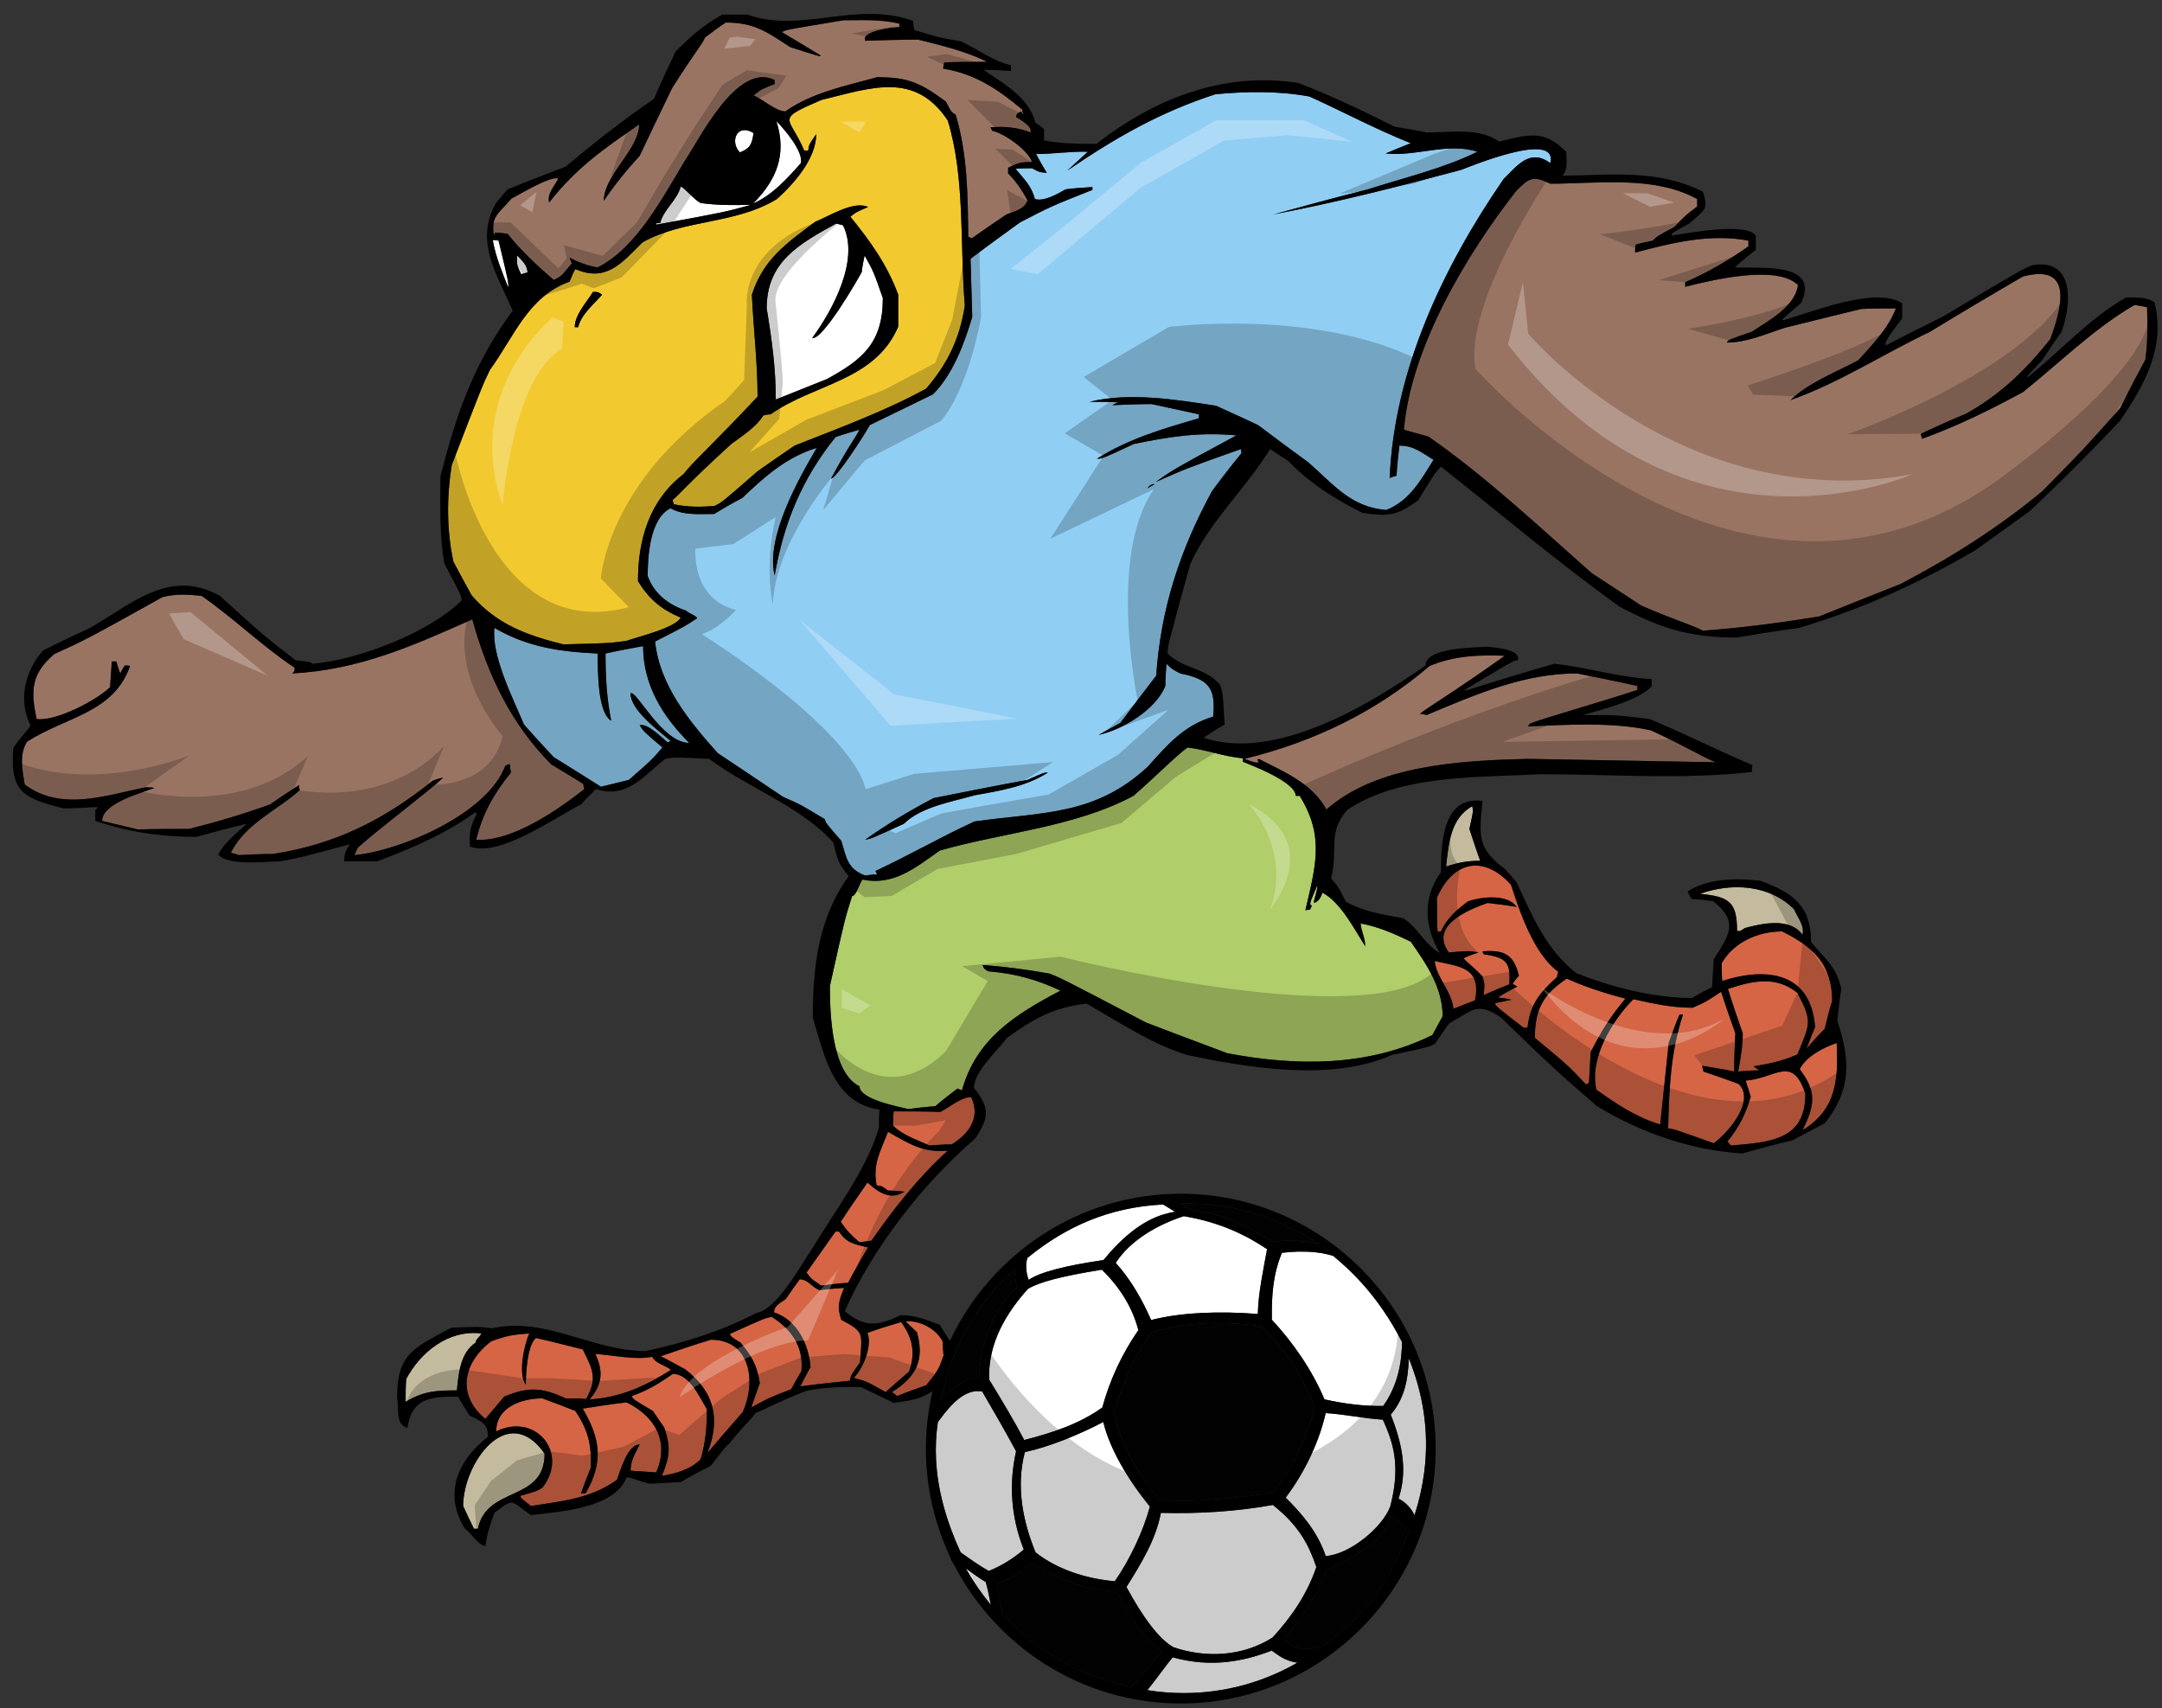
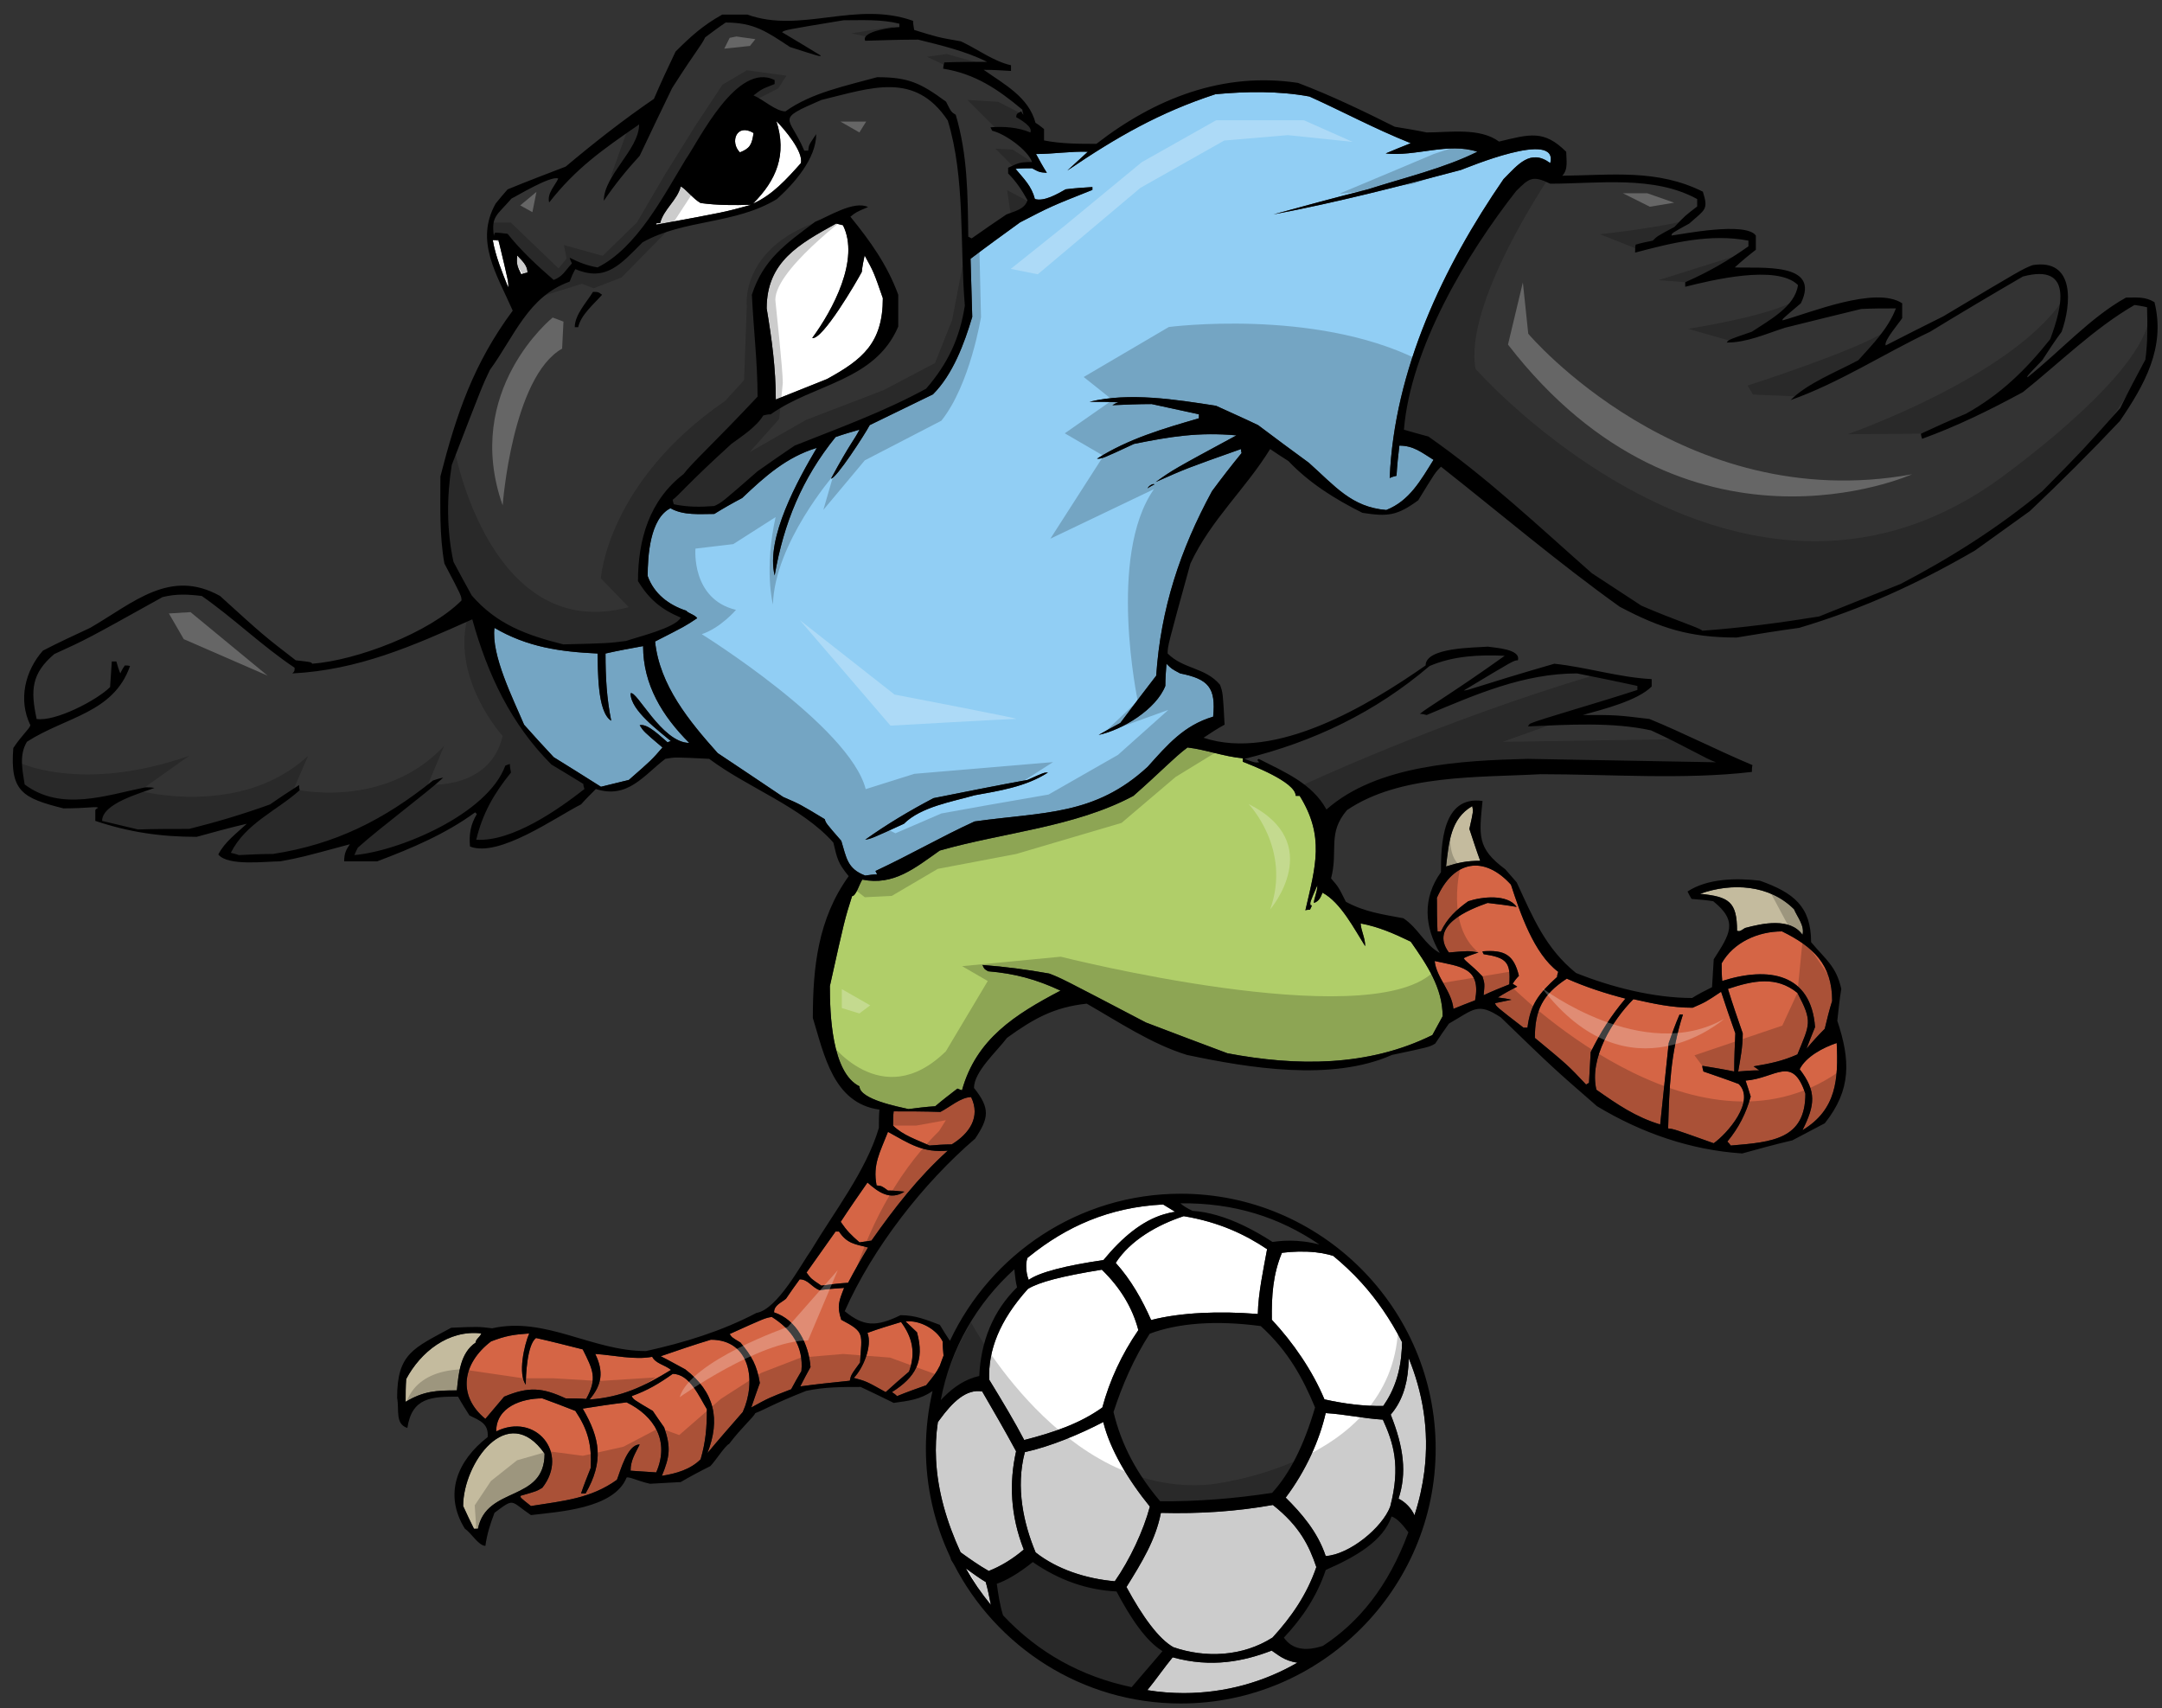
<svg xmlns="http://www.w3.org/2000/svg" version="1.1" id="Layer_1" x="0px" y="0px" width="200px" height="158px" viewBox="0 0 200 158" style="enable-background:new 0 0 200 158;" xml:space="preserve">
  <rect x="0" y="0" width="200" height="158" fill="#333333" stroke="none" />
-   <path id="color7" style="fill:#F2CA30;" d="M52.116,59.61c4.162-0.106,4.162-0.106,5.795-0.317c1.053-0.369,4.582-1.211,5.057-2.16  c-1.844-0.79-2.897-1.686-3.952-3.371c0-3.846,1.054-7.481,4.214-9.904c0.791-1.054,2.845-2.897,6.849-7.165  c0-3.16-0.369-6.111-0.526-9.429c1.054-3.266,3.108-4.688,5.847-6.743c1.211-0.474,3.582-2.001,4.899-1.37  c-1.107,0.474-1.107,0.474-1.633,0.896c1.843,2.265,3.424,4.477,4.425,7.217c0,0.948,0,1.949,0,2.95  c-2.16,5.057-7.796,5.268-11.8,8.113c-0.264,0-0.475,0.053-0.685,0.105c-0.633,1.053-1.949,1.896-2.951,2.634  c-4.056,3.688-4.899,4.794-5.425,5.163c0,0.105,0.052,0.264,0.104,0.421c1.318,0.264,2.423,0.264,3.741,0.158  c0.684-0.315,0.684-0.315,4.003-3.213c1.106-0.791,2.265-1.581,3.424-2.371c4.109-1.633,8.323-3.161,12.169-5.269  c2.001-2.318,3.108-4.635,3.582-7.691c-0.474-5.583,0.053-11.8-1.581-17.12c-3.055-4.584-7.111-3.003-11.694-1.897  c-4.373,1.897-2.95,1.422-1.581,4.688c0.105,0,0.211,0,0.369,0c0.053-0.527,0.053-0.527,0.737-1.527  c0,2.265-2.054,4.583-3.634,6.005c-3.898,2.371-8.587,1.844-12.433,4.004c-2.002,2.002-3.372,3.687-6.216,2.476  c-0.211,0.369-0.369,0.737-0.527,1.159c-3.845,1.37-5.109,5.057-7.375,8.166c-0.685,1.422-0.685,1.422-3.53,8.798  c-0.474,2.949-0.474,6.057,0.159,8.955c0.526,1,1.106,2.054,1.686,3.108C45.953,57.766,48.745,58.768,52.116,59.61z M54.856,27.002  c0.473,0,0.473,0,0.842,0.264c-0.79,0.896-1.949,1.843-2.212,3.003c-0.105,0-0.211,0-0.316,0  C53.169,29.108,54.276,27.95,54.856,27.002z" />
  <path id="color6" style="fill:#B0CE69;" d="M109.853,69.145c1.739,0.211,3.371,0.843,5.109,1.001c0,0.105,0,0.211,0,0.316  c0.633,0.264,4.9,1.844,4.9,3.161c0.104,0,0.21,0,0.368,0c2.318,3.74,1.476,6.479,0.527,10.589c0.105-0.054,0.263-0.054,0.421-0.054  c0.21-0.421,0.21-0.421,0.054-0.421c-0.054-0.264-0.054-0.264,0.632-1.844c0,0.633-0.317,1.212-0.317,1.634  c0.475-0.159,0.633-0.527,0.791-0.949c1.687,0.896,2.95,3.372,3.951,4.952c0-0.79-0.369-1.37-0.422-2.107  c1.686,0.315,3.107,0.948,4.636,1.686c1.476,2.107,2.951,4.268,2.951,6.902c-0.317,0.578-0.633,1.158-0.949,1.737  c-5.953,2.949-12.59,2.897-18.964,1.686c-2.529-0.948-5.058-1.896-7.534-2.845c-7.849-4.108-7.849-4.108-8.955-4.53  c-2.054-0.368-4.056-0.633-6.164-0.791c0.158,0.369,0.158,0.369,0.527,0.581c2.475,0.21,4.425,0.737,6.69,1.791  c-4.215,2.212-7.796,4.477-9.114,9.219c-0.158-0.053-0.315-0.105-0.421-0.158c-0.685,0.526-1.37,1.053-2.055,1.634  c-0.842,0.052-1.685,0.157-2.476,0.262c-0.896-0.21-4.53-0.895-4.53-2.106c-2.581-1.264-2.739-6.743-2.739-9.272  c1.369-6.163,1.369-6.163,2.054-8.323c0.369,0,0.685-1.159,0.948-1.527c2.897,0.579,4.847-1.055,7.164-2.688  c5.9-1.686,12.485-2.159,17.912-5.057C107.482,71.305,108.588,70.093,109.853,69.145z" />
  <path id="color5" style="fill:#C4BB9E;" d="M44.214,141.421c-0.159,0-0.264,0-0.369,0c-0.369-0.737-0.685-1.422-1.001-2.106  c0-3.951,4.109-9.747,7.534-4.847C50.378,138.997,45.004,137.417,44.214,141.421z M44.003,124.194c0-0.315,0.369-0.475,0.527-0.843  c-3.055-0.368-5.637,1.739-6.953,4.215c-0.054,0.685-0.054,1.37-0.054,2.107c1.686-1.001,2.845-1.054,4.742-1.054  C42.423,127.039,42.581,125.144,44.003,124.194z M135.929,76.678c0.369-1.633,0.369-1.633,0.264-2.107  c-2.001,1.159-2.159,3.318-2.423,5.584c1.158-0.369,1.949-0.527,3.16-0.527C136.561,78.627,136.245,77.627,135.929,76.678z   M160.688,86.107c0.263,0.053,0.263,0.053,0.737-0.263c1.58-0.422,4.162-1.001,5.32,0.631c0.211-0.842-0.473-1.632-0.79-2.369  c-2.265-2.267-5.742-2.477-8.691-1.423C159.951,82.947,160.688,83.421,160.688,86.107z" />
-   <path id="color4" style="fill:#9A7463;" d="M46.954,21.628c-0.421-0.052-0.79-0.105-1.159-0.105  c-0.052,0.105-0.105,0.211-0.105,0.316c-0.263-1.844,0.264-1.896,1.633-3.477c0.369-0.158,3.635-2.16,4.32-1.843  c-0.316,0.684-1.054,1.37-0.843,2.212c2.475-3.16,4.952-4.899,8.323-7.217c0,2.318-3.266,4.688-3.266,7.059  c1.001-1.475,2.108-2.845,3.319-4.162c1-2.107,2.001-4.214,3.003-6.268c2.317-3.635,2.687-3.898,3.055-4.688  c0.632-0.475,1.264-0.948,1.896-1.37c2.634,0,3.793,0.843,5.952,2.266c2.792,0.896,2.792,0.896,2.845,0.79  c-1.212-0.738-2.423-1.475-3.582-2.16c0.264-0.211,0.264-0.211,5.689-1.107c1.738,0,3.477-0.104,5.163,0.317  c0,0.105,0,0.211,0,0.316c-0.527,0-3.582,0.369-3.161,1.264c1.632-0.052,3.266-0.105,4.899-0.105  c2.107,0.527,4.373,1.054,6.375,2.055c-1.317,0-2.634,0-3.951,0.053c-0.053,0.158-0.105,0.369-0.105,0.579  c2.95,0.474,5.057,1.897,7.322,3.793c0,0.158,0.053,0.316,0.105,0.474c-0.105-0.106-0.158-0.211-0.211-0.316  c-0.421,0.21-0.421,0.21-0.474,0.527c0.369,0.211,1.581,0.896,1.317,1.422c-1.106-0.474-2.477-0.579-3.688-0.474  c0.052,0.105,0.105,0.211,0.158,0.316c1.159,0.264,3.318,1.791,3.688,2.897c-1.106,0-1.212,0.053-2.212,0.527  c0,0.158,0,0.316,0,0.526c0.737,0.738,1.264,1.528,1.791,2.477c-0.264,0.843-1.16,1-1.95,1.316  c-1.106,0.738-2.159,1.476-3.213,2.213c-0.105-0.053-0.211-0.105-0.316-0.158c-0.053-3.899-0.053-7.534-1.159-11.274  c-0.422-0.264-0.422-0.264-0.896-1.212c-2.371-1.739-3.477-2.265-6.375-2.265c-2.844,0.79-6.058,1.422-8.481,3.161  c-0.896,0-2.054-1.106-2.951-1.475c0.738-0.579,0.738-0.579,1.949-1.053c0-0.159,0-0.264,0-0.369  c-3.477-1.739-7.006,5.584-8.217,7.323c-2.055,3.372-4.53,8.218-8.166,10.009c-0.948-0.158-1.738-0.474-2.582-0.895  c0.053,0.158,0.105,0.315,0.211,0.526c-0.633,0.685-0.844,1.211-1.687,1.527C49.693,24.579,48.218,23.209,46.954,21.628z   M51.01,70.726c-3.74-3.741-5.9-8.324-7.322-13.434c-5.531,2.476-10.536,4.688-16.647,5.005c0.211-0.211,0.211-0.211,0.211-0.527  c-3.002-2.002-5.637-4.583-8.587-6.638c-1.317-0.158-2.371-0.21-3.635,0.105c-7.006,3.899-7.006,3.899-10.009,5.269  c-2.107,1.791-2.212,3.319-1.633,6.005c1.738,0.263,5.583-1.739,6.795-2.951c0.053-0.79,0.106-1.58,0.158-2.37  c0.106,0,0.263,0,0.421,0c0.106,0.369,0.21,0.738,0.369,1.107c0.106-0.264,0.263-0.527,0.422-0.738c0.158,0,0.316,0,0.474,0.053  C10.5,65.984,6.074,66.3,2.492,68.618c-0.738,1.211-0.421,2.634-0.211,3.951c3.372,2.528,7.533,1.001,11.168,0.263  c0.263,0,0.527,0,0.842,0.053c-1.211,0.474-4.847,1.422-4.847,3.056c1.106,0.263,2.213,0.527,3.319,0.79  c1.581-0.052,3.161-0.052,4.741-0.052c2.529-0.632,5.005-1.37,7.481-2.266c0.896-0.631,1.791-1.211,2.687-1.79  c0,0.158,0,0.316,0.053,0.474c-2.107,1.896-5.005,3.055-6.374,5.794c0.211,0.053,0.474,0.105,0.737,0.212  c1.054-0.053,2.108-0.106,3.162-0.106c5.794-0.895,10.272-3.16,14.802-6.795c0.316-0.106,0.633-0.211,0.949-0.264  c-1.528,1.422-5.795,4.584-7.902,6.479c-0.105,0.211-0.211,0.421-0.316,0.685c4.162-0.368,12.327-3.793,13.959-8.271  c0.106-0.052,0.264-0.105,0.422-0.158c0,0.263,0.052,0.527,0.105,0.791c-1.581,1.949-2.634,3.792-3.214,6.216  c3.319,0.21,7.586-2.792,10.01-4.688c-0.053-0.158-0.105-0.316-0.105-0.474C52.959,71.884,51.958,71.305,51.01,70.726z   M116.49,70.515c-0.21-0.21-0.21-0.21-0.053-0.316c2.371,1.211,4.951,2.265,6.27,4.688c4.687-4.162,12.59-4.53,18.595-4.688  c5.795,0.105,11.59,0.211,17.438,0.316c-0.948-0.316-2.792-1.475-6.006-2.95c-3.582-0.79-7.69-0.526-11.378-0.368  c0.052-0.106,0.105-0.211,0.21-0.264c0.948-0.421,6.059-1.844,9.904-3.108c0-0.159,0-0.264,0-0.369  c-1.895-0.422-3.74-0.79-5.583-1.159c-4.953,0-9.378,1.949-13.908,3.846c-0.211-0.053-0.421-0.106-0.632-0.106  c0.684-0.579,3.213-2.054,7.849-5.372c-2.37-0.106-4.741,0-6.953,0.948c-5.005,4.267-10.695,7.006-17.121,8.587  C116.122,70.567,116.122,70.567,116.49,70.515z M197.458,28.213c-3.739,2.16-6.954,5.373-10.324,8.06  c-3.003,1.633-6.111,3.161-9.324,4.32c-0.053-0.158-0.107-0.316-0.107-0.474c1.37-0.632,2.74-1.264,4.162-1.844  c3.214-1.791,5.531-4.056,7.797-6.901c1.054-2.845,2.212-7.059-2.528-5.795c-2.897,1.686-5.743,3.372-8.588,5.11  c-4.319,2.055-8.428,4.741-12.905,6.322c1.58-1.581,4.319-2.634,6.269-3.688c1.369-1.528,2.739-2.897,3.477-4.794  c-1.106,0-2.159,0-3.213,0.053c-2.371,0.579-4.741,1.159-7.06,1.738c-1.79,0.58-3.529,1.37-5.373,1.37  c0.157-0.264,0.157-0.264,2.317-1.001c1.58-1.053,4.004-2.318,4.268-4.32c-1.949-1.949-8.112-0.421-10.431,0.159  c0-0.159,0-0.316,0-0.422c2.16-0.948,3.898-1.949,5.848-3.318c0-0.21,0-0.369,0-0.526c-3.529-0.685-7.111,0.21-10.483,1.106  c0-0.263,0-0.527,0.053-0.738c0.527-0.158,1.054-0.263,1.58-0.368c0.421-0.422,0.421-0.422,2.002-1.265  c1.001-1.054,1.001-1.054,2.107-1.896c0-0.263,0-0.474,0-0.685c-4.003-2.213-9.219-1.422-13.591-1.422  c-1.634-0.791-1.949-0.527-3.161,0.684c-4.582,5.848-9.746,14.487-10.377,22.073c0.737,0.211,1.475,0.421,2.265,0.632  c5.373,3.74,10.22,8.323,15.119,12.643c1.527,1,3.056,2.002,4.583,3.002c3.16,1.37,5.426,2.055,5.637,2.318  c3.634-0.263,7.217-0.737,10.798-1.317c2.477-1.001,5.005-2.001,7.534-3.003c4.636-2.423,9.061-5.215,13.116-8.586  c3.741-3.793,3.741-3.793,7.217-7.692c0.738-1.527,1.528-3.002,2.318-4.478c0.212-1.633,0.212-3.16,0.158-4.846  C198.196,28.318,197.827,28.266,197.458,28.213z" />
  <path id="color3" style="fill:#D56545;" d="M77.823,122.088c2.213,1.159,1.897,1.264,1.738,3.95  c-0.843,1.159-0.843,1.159-0.948,1.687c-1.528,0.158-3.055,0.315-4.583,0.526c0.315-0.632,0.632-1.212,0.948-1.791  c-0.158-2.107-1.264-4.372-3.372-5.058c0-0.684,0.685-0.895,1.106-1.264c0.421-0.632,0.842-1.211,1.264-1.792  c0.791,0,1.106,0.738,1.844,1.002c0.737-0.105,1.475-0.159,2.265-0.211C77.613,120.35,77.402,120.823,77.823,122.088z   M78.982,127.462c1.159,0.314,1.159,0.314,2.95,1.316c0.685-0.633,1.422-1.265,2.16-1.897c0.631-1.738,0.316-3.162-0.738-4.584  c-1.054,0.316-2.107,0.633-3.108,1.002C80.721,124.511,79.826,126.618,78.982,127.462z M82.512,128.778  c0.158,0.104,0.315,0.21,0.474,0.369c0.895-0.369,1.791-0.685,2.687-1.002c0.74-0.903,0.906-1.11,1.266-1.803  c0.109-0.317,0.225-0.629,0.347-0.938c-0.044-0.455-0.085-0.904-0.085-1.315c-0.58-1.158-2.16-2.001-3.424-1.843  c0.316,0.316,0.685,0.631,1.054,1.001C85.567,125.934,84.672,127.408,82.512,128.778z M62.231,127.093  c-1.265,0.895-2.318,1.527-3.793,2.055c0.158,0.314,0.158,0.314,1.949,1.369c0.316,0.475,0.685,1.001,1.054,1.527  c0.632,1.844,0.526,2.687-0.211,4.479c1.317-0.211,2.634-0.58,3.582-1.528c0.475-1.634,0.58-2.95,0.58-4.636  C64.706,129.252,63.811,127.093,62.231,127.093z M52.327,129.357c0.632,0,1.264,0,1.896,0.054c1.054-1.897,0.633-2.688-0.316-4.584  c-1.475-0.369-2.897-0.738-4.319-1.054c-0.843,0.633-0.948,3.53-0.948,4.32c-0.738-1.001-0.158-3.636,0.315-4.742  c-1.475,0.105-2.159,0.212-3.529,0.737c-2.634,2.003-3.161,5.005-0.527,7.165c0.579-0.685,1.159-1.37,1.738-2.055  C48.902,128.251,50.167,128.355,52.327,129.357z M54.539,129.462c2.95-0.21,5.057-1.211,7.533-2.738  c-0.579-0.474-1.422-0.579-1.738-1.212c-1.633,0.316-3.583-0.157-5.269-0.264C55.856,126.882,55.698,128.094,54.539,129.462z   M57.964,129.727c-1.37,0.157-2.739,0.368-4.057,0.579c1.633,2.793,1.95,4.898,0.264,7.85c-0.158,0-0.316,0-0.421,0  c0.263-0.79,0.58-1.58,0.896-2.37c0.105-2.161-0.264-3.53-1.422-5.269c-1.053-0.422-2.054-0.79-3.056-1.159  c-1.896,0-4.267,0.791-4.267,3.055c3.635-1.791,6.796,2.003,4.267,5.216c-0.526,0.316-0.526,0.316-2.002,0.737  c-0.052,0.158-0.052,0.158,0.949,0.949c3.002-0.474,5.531-0.686,7.954-2.424c0.316-0.79,0.948-3.267,2.107-3.267  c-0.422,0.844-0.843,1.476-0.843,2.423c0.79,0.054,1.58,0.106,2.37,0.159C61.967,133.309,60.544,130.991,57.964,129.727z   M65.76,123.932c-1.58,0.475-3.108,1-4.636,1.527c0.737,0.369,1.476,0.791,2.265,1.212c2.74,2.107,3.266,4.636,2.055,7.744  c1.054-1.266,2.16-2.529,3.266-3.794C69.974,127.83,69.448,123.932,65.76,123.932z M71.396,121.824  c-0.632,0.105-0.632,0.105-3.898,1.581c0.211,0.314,0.211,0.314,1.001,0.789c1.054,1.265,1.528,2.108,1.791,3.741  c-0.264,0.737-0.527,1.476-0.79,2.265c1.633-0.895,1.633-0.895,3.688-1.686c0.316-0.579,0.632-1.158,0.949-1.686  C74.346,124.563,73.24,122.983,71.396,121.824z M162.743,99.015c-0.211-0.158-0.368-0.264-0.527-0.369  c1.528-0.264,2.635-0.474,4.058-1.106c1.158-2.845,1.421-3.003,0-5.689c-1.949-1.581-4.058-1.158-6.428-0.369  c0.421,1.369,0.895,2.74,1.37,4.109c0,1.265-0.211,2.318-0.422,3.53C161.426,99.066,162.058,99.015,162.743,99.015z   M147.677,100.806c1.949,1.369,3.635,2.527,5.9,3.213c0.264-2.529,0.526-5.058,0.79-7.533c0.316-0.896,0.632-1.791,1.001-2.634  c0.105,0,0.21,0,0.316,0c-1.16,3.582-1.265,6.743-1.37,10.536c0.525,0.053,0.525,0.053,4.214,1.369  c1.265-0.896,3.898-3.898,2.318-5.479c-1.107-0.421-2.213-0.79-3.267-1.158c-0.053-0.211-0.104-0.369-0.104-0.527  c0.947,0.158,1.949,0.316,2.95,0.527c0-1.212,0.052-2.371,0.104-3.53c-0.474-1.316-0.895-2.581-1.316-3.846  c-1.423,0.948-1.423,0.948-2.634,1.476c-1.949,0-3.582-0.37-5.479-0.79C149.151,94.379,146.992,97.908,147.677,100.806z   M167.905,95.01c-0.264,0.633-0.526,1.318-0.79,2.003c0.526-0.633,1.107-1.265,1.686-1.844c0.211-0.896,0.422-1.738,0.686-2.581  c0-3.372-1.738-5.005-4.636-6.428c-2.213,0-4.479,1.001-5.585,2.951c0,0.525,0,1.053,0.053,1.632  C163.638,89.374,167.537,90.059,167.905,95.01z M141.987,96.011c3.056,2.53,3.056,2.53,4.741,4.32  c0.052-0.053,0.159-0.105,0.264-0.158c0.052-0.947,0.104-1.896,0.157-2.845c0.948-1.896,1.845-3.317,3.214-4.951  c-1.844-0.475-3.635-1.054-5.425-1.845C142.672,92.008,141.987,93.482,141.987,96.011z M135.824,83.368  c1.264-0.421,3.634-0.685,4.479,0.527c-0.896-0.158-1.792-0.264-2.688-0.368c-1.791,0.631-5.426,2.106-3.582,4.582  c1.843-0.158,1.843-0.158,2.738,0c-0.474,0.158-0.947,0.315-1.368,0.527c0.157,0.315,0.632,0.526,1.737,1.686  c0.211,0.684,0.211,0.684,0.107,1.739c0.789-0.37,1.58-0.686,2.369-1.001c0.158-2.056-0.264-2.477-2.369-2.793  c-0.053-0.104-0.107-0.211-0.107-0.263c2.055-0.159,2.898,0.315,3.371,2.264c-0.209,0.212-0.421,0.475-0.578,0.738  c0.105,0.054,0.262,0.158,0.421,0.264c-0.633,0.316-1.212,0.632-1.791,1.001c0.42,0.052,0.843,0.105,1.264,0.21  c-0.526,0.106-1.053,0.211-1.527,0.317c0.106,0.314,0.106,0.314,2.634,2.265c0.105,0,0.211,0,0.368,0  c0.264-2.16,1.055-3.161,2.74-4.689c0-0.157,0.053-0.315,0.105-0.474c-2.266-1.686-3.529-5.479-4.373-8.061  c-2.476-2.738-5.32-2.265-6.848,1.212c0,1.001,0,2.055,0.053,3.108c0.106,0,0.211,0,0.315,0  C133.874,84.948,134.717,84.158,135.824,83.368z M77.613,113.923c-0.105,0-0.211,0-0.316,0c-0.895,1.264-1.791,2.528-2.686,3.793  c0.421,0.579,0.421,0.579,1.37,1.212c0.79-0.106,1.633-0.212,2.476-0.264c0.579-1.106,1.211-2.213,1.844-3.266  C79.036,115.082,78.351,115.029,77.613,113.923z M161.479,99.963c0.158,0.474,0.317,0.947,0.474,1.475  c-0.42,1.527-1.105,2.896-2.159,4.162c0.104,0.105,0.211,0.21,0.315,0.369c3.846-0.317,6.902-0.58,6.902-4.795  C165.799,97.539,164.27,99.752,161.479,99.963z M86.99,102.86c-1.475-0.053-2.897-0.053-4.32-0.053  c-0.053,0.421-0.053,0.843-0.053,1.316c0.896,0.896,2.213,1.317,3.372,1.845c0.685-0.054,1.37-0.106,2.055-0.106  c1.633-1.001,2.687-2.529,1.791-4.373C88.886,101.489,87.832,102.438,86.99,102.86z M82.144,104.703  c-0.738,1.897-1.423,3.003-1.054,4.953c0.475,0.051,0.475,0.051,1.054,0.474c0.474,0,1,0.052,1.527,0.105  c-1.317,0.843-2.423,0.052-3.424-0.843c-0.842,1.211-1.686,2.423-2.476,3.634c0.58,0.844,0.948,1.212,1.738,1.896  c0.369-0.052,0.737-0.105,1.106-0.157c2.107-3.003,4.319-5.847,7.059-8.323C85.356,106.652,84.145,105.81,82.144,104.703z   M136.456,92.535c0.579-3.056-1.37-3.109-3.739-3.635c0.156,1.527,1.579,2.791,1.737,4.424  C135.086,93.061,135.771,92.799,136.456,92.535z M166.482,98.909c1.581,2.055,1.423,3.318,0.264,5.636  c3.161-1.896,3.319-4.74,3.161-8.06C168.643,96.907,167.061,97.75,166.482,98.909z" />
  <path id="color2" style="fill:#91CEF4;" d="M59.491,59.768c0,3.582,1.791,6.48,4.267,8.955c-2.529,0-4.899-4.951-5.426-4.582  c0,1.581,2.634,3.477,3.74,4.425c-0.105,0-0.211,0.053-0.316,0.105c-0.527-0.421-1.844-1.791-2.581-1.581  c0.369,0.58,0.369,0.58,2.106,2.055c-1,1.159-1,1.159-3.108,3.003c-0.895,0.211-1.738,0.422-2.581,0.632  c-1.476-0.948-2.951-1.844-4.373-2.739c-0.948-1.001-1.844-2.002-2.739-3.003c-1.001-2.371-3.055-6.427-2.739-8.956  c3.055,1.791,6.11,2.212,9.535,2.371c0.052,1.422-0.052,5.426,1.264,6.216c-0.422-2.107-0.526-4.003-0.526-6.216  C57.173,60.189,58.333,59.979,59.491,59.768z M129.449,41.225c1.317,0,2.055,0.632,3.161,1.316  c-1.159,1.844-2.212,3.793-4.373,4.636c-3.213-0.263-4.74-2.212-7.164-4.373c-1.58-1.159-3.16-2.317-4.688-3.477  c-1.316-0.632-2.633-1.212-3.898-1.792c-3.74-0.579-8.007-1.264-11.694-0.369c0.896,0,1.791,0,2.688,0.052  c-0.211,0.054-0.422,0.159-0.58,0.264c1.211-0.053,2.423-0.105,3.635-0.105c1.422,0.316,2.897,0.632,4.372,0.948  c0,0.105,0,0.211,0,0.369c-3.266,0.948-6.531,1.896-9.43,3.74c0.475,0,0.475,0,3.424-1.37c3.372-0.685,6.006-1.106,9.482-0.791  c-5.847,3.161-5.847,3.161-7.479,4.32c2.845-1.265,2.845-1.265,7.901-3.056c0,0.106,0,0.211,0.053,0.369  c-0.948,1.159-1.844,2.317-2.74,3.529c-2.948,5.426-4.74,10.851-5.161,17.068c-1.107,1.423-2.213,2.897-3.319,4.373  c-0.686,0.369-1.369,0.738-2.002,1.106c2.213-0.474,5.321-2.371,6.164-4.53c0-0.685,0.052-1.37,0.105-2.055  c0.474,0.475,0.474,0.475,1.265,0.896c2.633,0.526,3.317,1.317,3.054,4.003c-2.687,0.79-4.214,2.581-6.058,4.636  c-4.899,4.531-9.641,4.162-16.014,5.057c-3.214,1.475-5.795,3.002-9.166,4.583c0.052,0.105,0.104,0.211,0.157,0.316  c-0.369,0-0.737,0.053-1.106,0.105c-1.686-0.633-1.738-1.687-2.213-3.213c-1.422-1.633-1.422-1.633-1.528-2.002  c-2.265-1.37-2.265-1.37-3.845-2.055c-2.054-1.369-4.056-2.739-6.058-4.057c-2.634-2.95-5.373-6.269-5.794-10.325  c2.792-1.422,2.792-1.422,3.898-2.16c-0.211-0.315-0.895-0.474-1.001-0.685c-1.633-0.527-3.003-1.58-3.582-3.213  c0-1.844,0.21-5.321,2.107-6.269c1.211,0.685,2.686,0.527,4.056,0.527c0.843-0.527,1.686-1.001,2.581-1.475  c2.106-2.002,4.108-3.792,6.901-4.636c-1.739,2.95-4.742,8.324-3.899,11.8c0.843-4.846,2.529-8.955,5.637-12.801  c0.738-0.263,1.475-0.474,2.213-0.685c-0.474,0.948-0.843,1.211-2.634,4.53c0.474,0,3.108-4.057,3.582-4.952  c1.949-0.948,3.899-1.896,5.847-2.844c1.844-1.844,2.897-4.689,3.635-7.165c-0.052-1.791-0.105-3.582-0.158-5.374  c1.528-1.159,3.055-2.265,4.583-3.371c2.845-1.475,2.845-1.475,6.69-3.003c0-0.105,0-0.211,0-0.263  c-0.842,0.053-1.685,0.106-2.476,0.21c-0.737,0.421-2.002,1.159-2.844,0.896c-0.317-1.212-1.002-1.843-1.792-2.792  c0.475-0.052,1.001-0.052,1.528-0.052c0.685,0.369,0.685,0.369,1.37,0.421c-0.369-0.579-0.685-1.159-1.001-1.738  c1.58,0,3.213-0.264,4.794-0.211c-0.632,0.58-1.264,1.159-1.896,1.738c4.583-3.108,8.534-5.373,13.698-7.059  c2.844-0.263,5.846-0.316,8.691,0.211c3.056,1.37,5.953,2.95,9.377,4.32c-0.79,0.316-1.58,0.632-2.317,0.948  c2.739,0.316,5.794-1.053,8.48-0.158c-3.056,1.528-6.848,2.423-10.114,3.476c-2.95,0.738-5.847,1.528-8.743,2.318  c5.847-1.106,11.589-2.581,17.33-4.109c0.475-0.158,9.061-3.793,8.271-0.632c-1.845-1.37-3.003,0.158-4.32,1.475  c-5.584,8.112-10.115,17.647-10.535,27.656c0.21-0.105,0.42-0.158,0.632-0.21C129.238,43.069,129.344,42.121,129.449,41.225z   M106.165,45.176c0.211-0.158,0.423-0.263,0.632-0.369C106.692,44.702,106.271,44.913,106.165,45.176z M96.946,71.463  c-0.369,0-0.369,0-1.896,0.684c-2.897,0.527-5.795,1.106-8.692,1.686c-2.213,1.159-4.32,2.423-6.322,3.846  c0.58-0.105,0.58-0.105,3.582-1.475c1.58-1.581,4.531-2.055,6.533-2.634C92.468,73.148,94.892,72.78,96.946,71.463z" />
  <path id="fill" style="fill:#FFFFFF;" d="M47.849,23.63c0.421,0.474,0.948,0.896,0.948,1.58c-0.211,0.053-0.422,0.105-0.58,0.159  C47.901,24.684,47.744,24.525,47.849,23.63z M64.812,18.783c-0.684-0.369-1.475-1.422-1.843-1.527  c-0.316,1.265-1.581,2.107-1.897,3.372c-0.369,0-0.369,0-0.369,0.158c6.321-1.159,6.321-1.159,8.797-1.844  C67.867,18.995,66.392,18.995,64.812,18.783z M68.446,14.095c0.949-0.369,1.107-0.737,1.264-1.79  C68.13,11.356,67.498,13.147,68.446,14.095z M77.981,20.838c-0.21-0.053-0.421-0.106-0.632-0.159  c-3.424,1.897-6.427,3.53-6.427,7.85c0.474,2.845,0.843,5.531,0.843,8.429c1.58-0.632,3.161-1.265,4.741-1.896  c3.266-1.792,5.162-3.319,5.162-7.48c-0.842-2.423-0.842-2.423-1.685-3.951c-0.105,0.474-0.211,1.001-0.264,1.528  c-0.474,0.896-3.635,6.322-4.583,6.111C77.033,28.688,79.562,23.999,77.981,20.838z M74.084,15.096  c0.263-1.054-1.528-3.161-2.265-3.898c1,3.108,0,5.479-2.161,7.638C71.45,18.046,72.766,16.571,74.084,15.096z M45.583,22.208  c0.263,1.528,0.843,2.898,1.422,4.373c0.053-0.421,0.053-0.421-0.896-4.373C45.899,22.208,45.742,22.208,45.583,22.208z   M91.466,145.324c-0.894-0.507-1.709-1.084-2.604-1.726c-1.297-2.825-2.126-5.679-2.27-8.568c-0.057-1.151-0.009-2.307,0.166-3.47  c0.054-0.077,0.108-0.151,0.163-0.225c1.208-1.659,2.476-2.868,3.937-2.619c1.046,1.803,2.092,3.597,3.138,5.537  c-0.65,2.902-0.532,5.917,0.709,9.091C93.692,144.207,92.613,144.867,91.466,145.324z M108.479,153.312  c-0.78,0.951-1.562,2.086-2.342,3.038c1.098,0.178,2.223,0.271,3.37,0.271c3.822,0,7.414-1.025,10.514-2.814  c-1.26-0.174-1.859-0.787-2.384-1.116C115.102,153.666,112.094,154.312,108.479,153.312z M95.09,119.231  c-2.656,2.948-3.679,5.701-3.588,8.388c1.276,2.085,2.362,3.899,3.246,5.591c2.728-0.696,5.152-1.524,7.226-3.009  c0.677-2.509,1.786-4.911,3.33-7.157c-0.536-2.062-1.662-3.925-3.376-5.591C98.172,118.062,96.114,118.605,95.09,119.231z   M89.355,145.091c0.67,1.195,1.443,2.324,2.31,3.376c-0.158-0.824-0.325-1.591-0.476-2.119  C90.652,146.031,90.01,145.563,89.355,145.091z M129.375,138.635c0.636,0.31,1.191,0.9,1.474,1.54  c0.446-1.375,0.74-2.712,0.906-4.007c0.5-3.92-0.186-7.459-1.443-10.542c-0.002,0.274-0.013,0.54-0.029,0.799  c-0.13,1.904-0.683,3.337-1.631,4.435C129.86,133.899,130.153,136.26,129.375,138.635z M118.587,115.894  c-0.838,2.022-0.96,3.95-0.933,6.189c1.964,2.099,3.769,4.726,4.867,7.366c1.84,0.408,3.598,0.638,5.438,0.61  c1.011-1.436,1.602-3.138,1.718-5.279c0.011-0.206,0.023-0.409,0.025-0.623c-0.533-1.057-1.133-2.056-1.789-3.009  c-0.604-0.876-1.259-1.709-1.967-2.49c-0.415-0.459-0.851-0.9-1.302-1.325c-0.424-0.397-0.855-0.787-1.31-1.154  c-0.144-0.047-0.296-0.089-0.45-0.128c-0.373-0.094-0.771-0.163-1.188-0.207C120.678,115.735,119.573,115.766,118.587,115.894z   M102.076,116.564c1.734-2.106,3.582-3.643,5.618-4.241c0.334-0.099,0.67-0.178,1.014-0.223c-0.242-0.148-0.484-0.296-0.726-0.443  c-0.129-0.078-0.258-0.157-0.386-0.235c-5.018,0.248-8.987,2.073-12.363,4.793c-0.064,0.049-0.126,0.103-0.19,0.153  c-0.049,0.141-0.079,0.294-0.099,0.451c0,0.002,0,0.003-0.001,0.005c-0.015,0.12-0.013,0.244-0.012,0.369  c0.005,0.413,0.083,0.838,0.23,1.205C96.135,117.693,98.667,117.055,102.076,116.564z M94.808,134.331  c-0.874,3.28-0.104,6.643,0.993,9.274c1.965,1.558,4.649,2.437,7.327,2.671c1.399-2.003,2.659-4.7,3.244-6.907  c-2.036-2.506-3.701-5.317-4.311-7.823C99.869,132.686,97.201,133.803,94.808,134.331z M108.545,152.374  c2.924,1.012,6.378,0.89,9.175-0.892c1.715-1.873,3.172-3.948,4.05-6.52c-0.658-1.956-1.544-3.79-4.021-5.745  c-3.406,0.608-6.814,0.823-10.359,0.732c-0.471,2.467-1.769,4.595-3.184,6.858C105.712,149.594,107.212,151.625,108.545,152.374z   M128.604,139.371c0.984-3.774,0.302-5.884-0.68-8.047c-1.737-0.101-3.551-0.504-5.289-0.605c-0.564,2.487-1.826,5.333-3.701,7.82  c1.442,1.423,2.966,3.173,3.701,5.403C124.84,143.805,127.862,141.323,128.604,139.371z M103.211,116.823  c1.416,1.564,2.458,3.426,3.277,5.288c2.744-0.708,6.332-0.845,9.87-0.559c0.037-1.924,0.508-4.071,0.856-5.996  c-1.997-1.34-4.421-2.507-7.71-3.054C107.059,113.304,104.564,114.731,103.211,116.823z" />
-   <path id="color1" style="fill:#020202;" d="M109.653,111.657c-0.164-0.103-0.318-0.213-0.453-0.343  c4.974-0.053,9.115,1.271,12.851,3.807c-0.226-0.057-0.443-0.104-0.654-0.146c-0.521-0.103-0.995-0.16-1.445-0.188  c-0.807-0.052-1.524-0.002-2.235,0.101c-1.771-1.146-3.483-1.99-5.121-2.461c-0.774-0.224-1.534-0.371-2.272-0.414  C110.091,111.905,109.863,111.789,109.653,111.657z M103.283,147.22c-2.696-0.139-5.264-1.008-7.744-2.72  c-1.245,1.007-2.445,1.713-3.332,2.008c0.155,1.093,0.288,1.969,0.582,2.922c3.265,3.475,7.246,5.665,11.893,6.642  c0.952-1.11,1.903-2.222,2.854-3.332C105.945,151.771,104.517,149.542,103.283,147.22z M128.727,140.284  c-0.752,2.209-3.186,3.682-6.087,4.946c-0.792,2.373-2.142,4.426-3.873,6.26c0.737,1.06,1.944,1.313,3.622,0.758  c3.324-2.175,6.05-5.498,7.897-10.5C129.766,141.064,129.246,140.443,128.727,140.284z M87.324,129.216  c0.925-0.925,1.987-1.646,3.267-1.929c0.146-3.194,1.27-6.023,3.495-8.202c-0.112-0.441-0.173-0.891-0.215-1.343  c-0.01-0.109-0.027-0.218-0.034-0.327c-3.462,3.124-5.917,7.346-6.809,12.108C87.123,129.417,87.223,129.317,87.324,129.216z   M116.632,122.671c-4.146-0.556-7.666-0.278-10.275,0.705c-1.474,2.296-2.529,4.73-3.349,7.245c0.724,3.062,2.194,5.751,4.313,8.253  c3.452,0.034,6.904-0.251,10.357-0.775c1.604-1.75,2.93-4.328,3.976-7.898C120.512,127.467,119.17,124.984,116.632,122.671z" />
  <path id="outline" d="M199.303,27.95c-0.895-0.526-1.581-0.421-2.635-0.421c-3.318,1.844-6.11,5.004-9.112,7.375  c-0.053-0.105-0.053-0.105,1.368-1.58c0.581-0.896,1.159-1.791,1.792-2.634c0.896-2.528,1.264-6.795-2.686-6.164  c-0.949,0.369-0.949,0.369-8.271,4.742c-1.791,0.895-3.582,1.791-5.32,2.687c-0.211-0.421,1.316-2.16,1.527-2.529  c0-0.474,0-0.948,0-1.369c-2.476-1.634-8.533,0.895-11.063,1.58c-0.052-0.106-0.052-0.106,1.687-1.58  c1.896-3.846-3.74-3.214-6.111-3.319c0.632-0.58,1.265-1.106,1.948-1.633c0-0.475,0-0.896,0-1.317c-0.947-1.317-6.899-0.105-7.795,0  c0-0.21,0-0.21,1.633-1.106c1.476-1.316,1.791-1.264,1.264-2.949c-4.215-2.108-8.428-1.528-13.012-1.476  c0.579-0.58,0.369-1.475,0.369-2.212c-2.055-2.054-3.371-1.633-6.216-0.948c-1.791-1.318-4.584-0.844-6.69-0.844  c-1.001-0.21-2.002-0.369-2.95-0.526c-2.95-1.475-5.9-2.898-8.956-4.057c-6.899-1.053-13.223,1.422-18.648,5.637  c-1.632,0-3.266,0-4.847-0.316c0-0.369,0-0.738,0-1.054c-0.263-0.21-0.526-0.421-0.79-0.579c-0.632-2.371-2.845-3.53-4.793-4.899  c0.843,0,1.686,0.053,2.528,0.105c0-0.211,0-0.369,0-0.527c-1.633-0.369-3.056-1.475-4.636-2.213  c-2.107-0.368-2.107-0.368-4.32-1.053c-0.053-0.316-0.105-0.579-0.105-0.843c-5.321-1.896-10.378,1.212-15.33-0.58  c-0.79,0-1.58,0-2.318,0c-1.791,1.001-2.897,2.001-4.32,3.424c-0.684,1.422-1.369,2.897-2.001,4.372  c-2.844,1.949-5.531,4.057-8.165,6.269c-1.791,0.684-3.582,1.369-5.373,2.106c-0.369,0.421-0.738,0.843-1.107,1.317  c-1.949,3.477,0.106,6.532,1.581,9.903c-3.634,4.899-5.215,9.588-6.69,15.33c0,2.687-0.105,5.426,0.369,8.06  c1.58,3.002,1.58,3.002,1.58,3.424c-3.003,3.002-9.693,5.532-13.802,5.847c-0.105-0.158-0.105-0.158-1.528-0.316  c-3.003-2.318-3.003-2.318-7.006-5.954c-4.636-2.581-8.007,0.633-12.012,2.951c-1.474,0.685-2.95,1.369-4.372,2.107  c-1.632,1.844-2.317,4.531-1.159,6.901c-0.105,0.369-0.737,0.843-1.58,2.107c-0.316,4.003,0.843,4.636,4.636,5.584  c2.318,0,3.055-0.21,3.213-0.053c-0.105,0.053-0.21,0.106-0.263,0.211c0,0.316,0,0.632,0,1.001c3.16,1.053,6.058,1.475,9.376,1.475  c1.528-0.421,3.055-0.843,4.636-1.211c-0.895,0.843-2.054,1.686-2.634,2.845c0.896,1.106,4.425,0.632,5.742,0.632  c1.949-0.369,1.949-0.369,6.427-1.58c-0.369,0.527-0.526,0.895-0.526,1.58c1,0,2.001,0,3.055,0c3.213-1.212,6.321-2.529,9.061-4.53  c0.053,0.053,0.105,0.105,0.158,0.158c-0.58,0.948-0.737,1.897-0.632,3.002c2.687,1.054,7.955-2.739,10.272-3.898  c0.421-0.474,0.896-0.948,1.37-1.422c2.95,0.948,4.425-1.265,6.427-2.792c0.896-0.158,0.896-0.158,4.057,0  c3.583,2.687,8.534,4.425,11.484,7.744c0.369,1.528,0.422,1.897,1.422,3.108c-2.845,3.95-3.318,8.429-3.318,13.117  c1.053,3.424,1.896,7.902,6.163,8.481c-0.053,0.526-0.053,1.105-0.053,1.685c-1.159,3.952-4.161,7.797-6.269,11.327  c-0.843,1.159-3.108,5.478-5.057,5.795c-3.213,1.686-6.637,2.738-10.22,3.529c-5.005,0-9.271-3.214-14.223-2.108  c-1.317-0.157-1.317-0.157-3.793-0.051c-3.477,1.896-5.004,2.369-5.004,6.479c0.211,1.107-0.21,2.424,0.948,2.792  c0.421-2.845,2.266-2.897,4.688-2.897c0.316,0.58,0.685,1.159,1.054,1.738c0.948,0.474,1.791,0.738,1.686,2.002  c-2.792,2.16-4.108,5.268-2.107,8.481c0.579,0.368,1.264,1.58,1.896,1.58c0.158-1.106,0.421-1.949,0.843-3.056  c1.896-1.422,1.422-1.104,3.372,0.212c2.581-0.316,7.691-0.581,8.85-3.477c0.21-0.105,1,0.316,2.159,0.579  c0.948-0.053,1.897-0.105,2.845-0.157c0.895-0.526,1.79-1.001,2.739-1.475c0.474-0.475,1.369-1.898,1.738-2.055  c1.159-1.528,2.265-2.477,2.423-2.845c0.948-0.369,1.633-0.844,4.689-2.055c1.685-0.369,3.319-0.369,5.057-0.369  c1.001,0.475,2.002,0.948,3.055,1.476c1.424-0.197,2.439-0.311,3.594-1.093c-0.397,1.712-0.615,3.492-0.615,5.322  c0,3.583,0.81,6.981,2.25,10.028c0.031,0.095,0.061,0.186,0.092,0.282c0.083,0.139,0.167,0.268,0.251,0.404  c3.914,7.624,11.855,12.864,20.986,12.864c12.987,0,23.579-10.592,23.579-23.579c0-12.986-10.592-23.578-23.579-23.578  c-9.426,0-17.586,5.582-21.354,13.608c-0.327-0.492-0.648-0.984-0.936-1.477c-1.264-0.475-2.265-0.896-3.635-0.896  c-2.265,1.106-3.424,1.054-5.163-0.368c2.582-5.848,7.27-11.853,12.064-15.962c1.265-1.897,1.422-2.793-0.105-4.689  c0-1.526,2.16-3.424,3.055-4.636c2.477-1.79,4.373-2.844,7.375-3.161c2.951,1.687,6.006,3.741,9.271,4.742  c5.741,1.212,13.382,2.476,18.965,0c3.478-0.737,3.478-0.737,4.003-1.054c0.423-0.632,0.843-1.265,1.266-1.844  c2.317-1.316,2.633-2.002,4.794-0.579c4.846,4.689,4.846,4.689,8.902,8.219c4.109,2.475,8.64,4.056,13.434,4.372  c1.526-0.423,3.055-0.844,4.636-1.212c1.001-0.527,2.001-1.054,3.002-1.58c2.477-3.108,2.371-5.849,1.159-9.483  c0.105-1,0.211-2.001,0.369-2.95c-0.474-2.106-1.423-2.687-2.792-4.319c0-3.318-1.634-4.583-4.741-5.689  c-2.16-0.263-4.847-0.211-6.69,1.001c0.105,0.211,0.21,0.422,0.368,0.686c0.633,0.052,1.317,0.105,2.003,0.21  c2.37,1.896,1.527,3.056,0.052,5.374c-0.052,0.843-0.105,1.685-0.157,2.581c-0.632,0.316-1.265,0.632-1.844,1  c-3.529,0-7.481-1-10.747-2.318c-2.792-2.264-3.951-5.057-5.478-8.375c-0.369-0.421-0.738-0.843-1.055-1.211  c-2.634-1.95-2.423-3.108-2.107-6.322c-3.74-0.527-3.846,4.057-3.846,6.585c-1.737,2.424-1.527,5.057-0.104,7.481  c-1.423-0.791-2.002-2.318-3.372-3.215c-1.949-0.368-3.582-0.579-5.32-1.527c-0.685-1.369-0.685-1.369-1.37-2.16  c0.686-2.633-0.369-4.161,1.476-6.321c4.898-3.319,12.168-3.003,17.91-3.319c6.27,0,13.328,0.526,19.544-0.211  c0-0.21,0-0.421,0.053-0.631c-3.266-1.37-6.32-2.951-9.534-4.267c-3.056-0.369-3.056-0.369-6.164-0.369  c1.896-0.527,5.058-1.318,6.374-2.634c0-0.264,0-0.474,0-0.685c-3.055-0.157-6.006-1.106-9.008-1.422  c-7.27,2.107-7.902,2.476-8.375,2.476c4.636-2.792,4.636-2.792,5.004-2.792c0.316-1.054-2.16-1.159-2.792-1.265  c-1.212,0.106-5.742,0.053-5.742,1.739c-5.216,3.635-13.854,8.903-20.545,6.69c0.633-0.422,1.264-0.843,1.949-1.211  c-0.158-2.95-0.158-2.95-0.422-3.688c-1.369-1.633-3.371-1.422-4.847-2.897c0-0.685,0-0.685,2.108-8.324  c1.896-4.056,5.108-6.901,7.373-10.588c0.528,0.369,1.107,0.738,1.688,1.107c1.948,2.054,4.319,3.529,6.848,4.793  c2.37,0.369,3.213,0.264,5.163-1.159c1.579-2.582,1.579-2.582,2.106-3.108c5.48,4.319,10.8,8.85,16.541,12.959  c3.793,2.002,6.48,2.845,10.8,2.845c1.896-0.316,3.846-0.632,5.796-0.896c5.847-1.739,11.009-4.109,16.277-7.165  c1.685-1.212,3.371-2.423,5.057-3.635c2.846-2.687,5.637-5.479,8.324-8.324C198.354,35.641,200.356,32.164,199.303,27.95z   M47.006,26.58c-0.58-1.475-1.159-2.845-1.422-4.373c0.159,0,0.316,0,0.527,0C47.059,26.159,47.059,26.159,47.006,26.58z   M46.954,21.628c-0.421-0.052-0.79-0.105-1.159-0.105c-0.052,0.105-0.105,0.211-0.105,0.316c-0.263-1.844,0.264-1.896,1.633-3.477  c0.369-0.158,3.635-2.16,4.32-1.843c-0.316,0.684-1.054,1.37-0.843,2.212c2.475-3.16,4.952-4.899,8.323-7.217  c0,2.318-3.266,4.688-3.266,7.059c1.001-1.475,2.108-2.845,3.319-4.162c1-2.107,2.001-4.214,3.003-6.268  c2.317-3.635,2.687-3.898,3.055-4.688c0.632-0.475,1.264-0.948,1.896-1.37c2.634,0,3.793,0.843,5.952,2.266  c2.792,0.896,2.792,0.896,2.845,0.79c-1.212-0.738-2.423-1.475-3.582-2.16c0.264-0.211,0.264-0.211,5.689-1.107  c1.738,0,3.477-0.104,5.163,0.317c0,0.105,0,0.211,0,0.316c-0.527,0-3.582,0.369-3.161,1.264c1.632-0.052,3.266-0.105,4.899-0.105  c2.107,0.527,4.373,1.054,6.375,2.055c-1.317,0-2.634,0-3.951,0.053c-0.053,0.158-0.105,0.369-0.105,0.579  c2.95,0.474,5.057,1.897,7.322,3.793c0,0.158,0.053,0.316,0.105,0.474c-0.105-0.106-0.158-0.211-0.211-0.316  c-0.421,0.21-0.421,0.21-0.474,0.527c0.369,0.211,1.581,0.896,1.317,1.422c-1.106-0.474-2.477-0.579-3.688-0.474  c0.052,0.105,0.105,0.211,0.158,0.316c1.159,0.264,3.318,1.791,3.688,2.897c-1.106,0-1.212,0.053-2.212,0.527  c0,0.158,0,0.316,0,0.526c0.737,0.738,1.264,1.528,1.791,2.477c-0.264,0.843-1.16,1-1.95,1.316  c-1.106,0.738-2.159,1.476-3.213,2.213c-0.105-0.053-0.211-0.105-0.316-0.158c-0.053-3.899-0.053-7.534-1.159-11.274  c-0.422-0.264-0.422-0.264-0.896-1.212c-2.371-1.739-3.477-2.265-6.375-2.265c-2.844,0.79-6.058,1.422-8.481,3.161  c-0.896,0-2.054-1.106-2.951-1.475c0.738-0.579,0.738-0.579,1.949-1.053c0-0.159,0-0.264,0-0.369  c-3.477-1.739-7.006,5.584-8.217,7.323c-2.055,3.372-4.53,8.218-8.166,10.009c-0.948-0.158-1.738-0.474-2.582-0.895  c0.053,0.158,0.105,0.315,0.211,0.526c-0.633,0.685-0.844,1.211-1.687,1.527C49.693,24.579,48.218,23.209,46.954,21.628z   M68.446,14.095c-0.948-0.948-0.316-2.739,1.264-1.79C69.553,13.357,69.395,13.726,68.446,14.095z M69.5,18.941  c-2.476,0.685-2.476,0.685-8.797,1.844c0-0.158,0-0.158,0.369-0.158c0.316-1.264,1.581-2.107,1.897-3.372  c0.369,0.105,1.159,1.159,1.843,1.527C66.392,18.995,67.867,18.995,69.5,18.941z M71.818,11.198  c0.737,0.737,2.528,2.844,2.265,3.898c-1.317,1.475-2.634,2.95-4.426,3.74C71.818,16.677,72.819,14.306,71.818,11.198z   M48.797,25.21c-0.211,0.053-0.422,0.105-0.58,0.159c-0.316-0.685-0.474-0.843-0.369-1.739  C48.271,24.104,48.797,24.525,48.797,25.21z M41.949,51.972c-0.633-2.898-0.633-6.006-0.159-8.955  c2.845-7.375,2.845-7.375,3.53-8.798c2.266-3.108,3.53-6.795,7.375-8.166c0.158-0.421,0.316-0.79,0.527-1.159  c2.845,1.211,4.214-0.474,6.216-2.476c3.846-2.16,8.534-1.633,12.433-4.004c1.58-1.422,3.634-3.74,3.634-6.005  c-0.685,1.001-0.685,1.001-0.737,1.527c-0.158,0-0.264,0-0.369,0c-1.37-3.266-2.792-2.791,1.581-4.688  c4.583-1.106,8.639-2.687,11.694,1.897c1.633,5.32,1.106,11.537,1.581,17.12c-0.474,3.056-1.581,5.373-3.582,7.691  c-3.846,2.108-8.06,3.636-12.169,5.269c-1.159,0.79-2.318,1.58-3.424,2.371c-3.319,2.897-3.319,2.897-4.003,3.213  c-1.317,0.106-2.423,0.106-3.741-0.158c-0.052-0.158-0.104-0.316-0.104-0.421c0.526-0.369,1.369-1.475,5.425-5.163  c1.001-0.737,2.318-1.581,2.951-2.634c0.21-0.053,0.421-0.105,0.685-0.105c4.003-2.845,9.64-3.056,11.8-8.113c0-1,0-2.002,0-2.95  c-1.001-2.74-2.581-4.952-4.425-7.217c0.526-0.422,0.526-0.422,1.633-0.896c-1.317-0.632-3.688,0.896-4.899,1.37  c-2.739,2.055-4.793,3.477-5.847,6.743c0.157,3.318,0.526,6.269,0.526,9.429c-4.003,4.267-6.058,6.111-6.849,7.165  c-3.16,2.423-4.214,6.059-4.214,9.904c1.054,1.685,2.107,2.581,3.952,3.371c-0.475,0.949-4.004,1.791-5.057,2.16  c-1.633,0.21-1.633,0.21-5.795,0.317c-3.371-0.843-6.163-1.844-8.481-4.531C43.055,54.026,42.476,52.972,41.949,51.972z   M79.72,25.158c0.053-0.526,0.159-1.054,0.264-1.528c0.843,1.528,0.843,1.528,1.685,3.951c0,4.162-1.896,5.689-5.162,7.48  c-1.58,0.632-3.161,1.264-4.741,1.896c0-2.897-0.369-5.584-0.843-8.429c0-4.319,3.002-5.953,6.427-7.85  c0.211,0.053,0.422,0.106,0.632,0.159c1.58,3.161-0.949,7.849-2.845,10.43C76.085,31.48,79.246,26.053,79.72,25.158z M44.056,77.679  c0.58-2.423,1.633-4.267,3.214-6.216c-0.053-0.264-0.105-0.527-0.105-0.791c-0.159,0.053-0.317,0.105-0.422,0.158  c-1.633,4.478-9.798,7.903-13.959,8.271c0.105-0.264,0.211-0.474,0.316-0.685c2.107-1.896,6.375-5.057,7.902-6.479  c-0.316,0.053-0.633,0.158-0.949,0.264c-4.53,3.635-9.008,5.9-14.802,6.795c-1.054,0-2.108,0.053-3.162,0.106  c-0.263-0.106-0.526-0.158-0.737-0.212c1.37-2.739,4.267-3.898,6.374-5.794c-0.053-0.158-0.053-0.316-0.053-0.474  c-0.896,0.579-1.791,1.159-2.687,1.79c-2.476,0.896-4.952,1.633-7.481,2.266c-1.58,0-3.16,0-4.741,0.052  c-1.106-0.263-2.213-0.526-3.319-0.79c0-1.633,3.635-2.582,4.847-3.056c-0.315-0.053-0.58-0.053-0.842-0.053  c-3.635,0.737-7.797,2.265-11.168-0.263c-0.21-1.317-0.527-2.74,0.211-3.951c3.582-2.318,8.007-2.634,9.535-7.006  c-0.158-0.053-0.316-0.053-0.474-0.053c-0.159,0.211-0.316,0.474-0.422,0.738c-0.158-0.369-0.263-0.738-0.369-1.107  c-0.158,0-0.316,0-0.421,0c-0.052,0.79-0.106,1.581-0.158,2.37c-1.212,1.212-5.057,3.214-6.795,2.951  c-0.58-2.687-0.474-4.214,1.633-6.005c3.003-1.37,3.003-1.37,10.009-5.269c1.264-0.315,2.318-0.263,3.635-0.105  c2.95,2.055,5.584,4.636,8.587,6.638c0,0.316,0,0.316-0.211,0.527c6.111-0.316,11.116-2.529,16.647-5.005  c1.422,5.11,3.583,9.693,7.322,13.434c0.948,0.579,1.949,1.159,2.95,1.791c0,0.158,0.052,0.316,0.105,0.474  C51.642,74.887,47.375,77.89,44.056,77.679z M58.333,64.141c0,1.581,2.634,3.477,3.74,4.425c-0.105,0-0.211,0.053-0.316,0.105  c-0.527-0.421-1.844-1.791-2.581-1.581c0.369,0.58,0.369,0.58,2.106,2.055c-1,1.159-1,1.159-3.108,3.003  c-0.895,0.211-1.738,0.422-2.581,0.632c-1.476-0.948-2.951-1.844-4.373-2.739c-0.948-1.001-1.844-2.002-2.739-3.003  c-1.001-2.371-3.055-6.427-2.739-8.956c3.055,1.791,6.11,2.212,9.535,2.371c0.052,1.422-0.052,5.426,1.264,6.216  c-0.422-2.107-0.526-4.003-0.526-6.216c1.159-0.264,2.318-0.475,3.477-0.685c0,3.582,1.791,6.48,4.267,8.955  C61.229,68.723,58.859,63.772,58.333,64.141z M60.334,125.512c0.316,0.633,1.159,0.738,1.738,1.212  c-2.476,1.527-4.583,2.528-7.533,2.738c1.159-1.368,1.317-2.58,0.527-4.214C56.752,125.354,58.701,125.828,60.334,125.512z   M42.265,128.62c-1.897,0-3.056,0.053-4.742,1.054c0-0.737,0-1.423,0.054-2.107c1.317-2.476,3.898-4.583,6.953-4.215  c-0.158,0.368-0.527,0.527-0.527,0.843C42.581,125.144,42.423,127.039,42.265,128.62z M44.899,131.254  c-2.634-2.16-2.107-5.162,0.527-7.165c1.37-0.525,2.054-0.632,3.529-0.737c-0.474,1.106-1.053,3.741-0.315,4.742  c0-0.79,0.105-3.688,0.948-4.32c1.422,0.315,2.844,0.685,4.319,1.054c0.949,1.896,1.37,2.687,0.316,4.584  c-0.632-0.054-1.264-0.054-1.896-0.054c-2.16-1.002-3.424-1.106-5.689-0.158C46.058,129.884,45.478,130.569,44.899,131.254z   M44.214,141.421c-0.159,0-0.264,0-0.369,0c-0.369-0.737-0.685-1.422-1.001-2.106c0-3.951,4.109-9.747,7.534-4.847  C50.378,138.997,45.004,137.417,44.214,141.421z M60.703,136.206c-0.79-0.053-1.58-0.105-2.37-0.159  c0-0.947,0.421-1.579,0.843-2.423c-1.159,0-1.791,2.477-2.107,3.267c-2.423,1.738-4.952,1.95-7.954,2.424  c-1.001-0.791-1.001-0.791-0.949-0.949c1.475-0.421,1.475-0.421,2.002-0.737c2.529-3.213-0.632-7.007-4.267-5.216  c0-2.264,2.371-3.055,4.267-3.055c1.001,0.369,2.002,0.737,3.056,1.159c1.159,1.738,1.527,3.107,1.422,5.269  c-0.316,0.79-0.632,1.58-0.896,2.37c0.105,0,0.263,0,0.421,0c1.686-2.951,1.369-5.057-0.264-7.85  c1.318-0.211,2.687-0.422,4.057-0.579C60.544,130.991,61.967,133.309,60.703,136.206z M64.812,134.994  c-0.948,0.948-2.265,1.317-3.582,1.528c0.737-1.792,0.843-2.635,0.211-4.479c-0.369-0.526-0.738-1.053-1.054-1.527  c-1.792-1.055-1.792-1.055-1.949-1.369c1.475-0.527,2.529-1.16,3.793-2.055c1.58,0,2.475,2.159,3.16,3.266  C65.391,132.044,65.286,133.36,64.812,134.994z M68.71,130.621c-1.106,1.265-2.212,2.528-3.266,3.794  c1.211-3.108,0.685-5.637-2.055-7.744c-0.79-0.421-1.528-0.843-2.265-1.212c1.528-0.527,3.056-1.053,4.636-1.527  C69.448,123.932,69.974,127.83,68.71,130.621z M69.5,130.2c0.264-0.789,0.527-1.527,0.79-2.265  c-0.264-1.633-0.737-2.477-1.791-3.741c-0.79-0.475-0.79-0.475-1.001-0.789c3.266-1.476,3.266-1.476,3.898-1.581  c1.844,1.159,2.95,2.739,2.74,5.005c-0.316,0.527-0.632,1.106-0.949,1.686C71.133,129.305,71.133,129.305,69.5,130.2z   M86.592,135.03c-0.057-1.151-0.009-2.307,0.166-3.47c0.054-0.077,0.108-0.151,0.163-0.225c1.208-1.659,2.476-2.868,3.937-2.619  c1.046,1.803,2.092,3.597,3.138,5.537c-0.65,2.902-0.532,5.917,0.709,9.091c-1.013,0.863-2.092,1.523-3.239,1.98  c-0.894-0.507-1.709-1.084-2.604-1.726C87.565,140.773,86.736,137.92,86.592,135.03z M107.39,139.95  c3.546,0.091,6.953-0.124,10.359-0.732c2.477,1.955,3.362,3.789,4.021,5.745c-0.878,2.571-2.335,4.646-4.05,6.52  c-2.797,1.781-6.251,1.903-9.175,0.892c-1.333-0.749-2.833-2.78-4.34-5.565C105.621,144.545,106.919,142.417,107.39,139.95z   M103.127,146.276c-2.677-0.234-5.361-1.113-7.327-2.671c-1.097-2.631-1.867-5.994-0.993-9.274c2.394-0.528,5.062-1.645,7.252-2.785  c0.61,2.506,2.275,5.317,4.311,7.823C105.786,141.576,104.526,144.273,103.127,146.276z M118.935,138.54  c1.875-2.487,3.137-5.333,3.701-7.82c1.738,0.101,3.552,0.504,5.289,0.605c0.981,2.163,1.664,4.272,0.68,8.047  c-0.742,1.952-3.765,4.434-5.969,4.572C121.9,141.713,120.377,139.963,118.935,138.54z M117.678,138.099  c-3.453,0.524-6.905,0.81-10.357,0.775c-2.118-2.502-3.589-5.191-4.313-8.253c0.819-2.515,1.875-4.949,3.349-7.245  c2.609-0.983,6.13-1.261,10.275-0.705c2.538,2.313,3.88,4.796,5.021,7.529C120.607,133.77,119.282,136.349,117.678,138.099z   M116.358,121.552c-3.538-0.285-7.126-0.149-9.87,0.559c-0.819-1.862-1.861-3.725-3.277-5.288c1.354-2.092,3.848-3.519,6.294-4.321  c3.289,0.547,5.713,1.714,7.71,3.054C116.866,117.48,116.396,119.628,116.358,121.552z M105.304,123.044  c-1.544,2.246-2.653,4.648-3.33,7.157c-2.073,1.485-4.497,2.313-7.226,3.009c-0.884-1.691-1.97-3.506-3.246-5.591  c-0.091-2.687,0.932-5.439,3.588-8.388c1.024-0.626,3.083-1.17,6.838-1.778C103.642,119.119,104.768,120.982,105.304,123.044z   M89.355,145.091c0.655,0.472,1.297,0.94,1.833,1.257c0.151,0.528,0.318,1.295,0.476,2.119  C90.798,147.415,90.025,146.286,89.355,145.091z M92.79,149.43c-0.294-0.953-0.427-1.829-0.582-2.922  c0.887-0.295,2.087-1.001,3.332-2.008c2.479,1.712,5.048,2.581,7.744,2.72c1.233,2.322,2.662,4.551,4.254,5.52  c-0.951,1.11-1.902,2.222-2.854,3.332C100.035,155.095,96.054,152.904,92.79,149.43z M109.507,156.62  c-1.147,0-2.272-0.093-3.37-0.271c0.78-0.952,1.562-2.087,2.342-3.038c3.615,1,6.624,0.354,9.158-0.622  c0.524,0.329,1.124,0.942,2.384,1.116C116.921,155.595,113.329,156.62,109.507,156.62z M122.389,152.248  c-1.678,0.555-2.885,0.302-3.622-0.758c1.731-1.834,3.081-3.887,3.873-6.26c2.901-1.265,5.335-2.737,6.087-4.946  c0.52,0.159,1.039,0.779,1.56,1.464C128.438,146.75,125.713,150.073,122.389,152.248z M130.311,125.626  c1.258,3.083,1.943,6.622,1.443,10.542c-0.166,1.295-0.46,2.632-0.906,4.007c-0.282-0.64-0.838-1.23-1.474-1.54  c0.778-2.375,0.485-4.735-0.724-7.775c0.948-1.098,1.501-2.53,1.631-4.435C130.299,126.166,130.31,125.9,130.311,125.626z   M123.334,116.179c0.455,0.367,0.887,0.757,1.31,1.154c0.451,0.425,0.887,0.866,1.302,1.325c0.708,0.781,1.362,1.614,1.967,2.49  c0.656,0.953,1.256,1.952,1.789,3.009c-0.002,0.214-0.015,0.417-0.025,0.623c-0.116,2.142-0.707,3.844-1.718,5.279  c-1.84,0.027-3.598-0.202-5.438-0.61c-1.099-2.641-2.903-5.268-4.867-7.366c-0.027-2.239,0.095-4.167,0.933-6.189  c0.986-0.128,2.091-0.158,3.108-0.05c0.417,0.044,0.815,0.113,1.188,0.207C123.038,116.09,123.19,116.132,123.334,116.179z   M122.051,115.121c-0.226-0.057-0.443-0.104-0.654-0.146c-0.521-0.103-0.995-0.16-1.445-0.188c-0.807-0.052-1.524-0.002-2.235,0.101  c-1.771-1.146-3.483-1.99-5.121-2.461c-0.774-0.224-1.534-0.371-2.272-0.414c-0.231-0.108-0.459-0.225-0.669-0.356  c-0.164-0.103-0.318-0.213-0.453-0.343C114.174,111.262,118.315,112.586,122.051,115.121z M94.944,116.824  c0.001-0.002,0.001-0.003,0.001-0.005c0.02-0.157,0.05-0.311,0.099-0.451c0-0.001,0-0.002,0.001-0.003  c0.063-0.052,0.126-0.101,0.189-0.15c3.375-2.72,7.345-4.545,12.363-4.793c0.128,0.078,0.257,0.157,0.386,0.235  c0.241,0.147,0.483,0.295,0.726,0.443c-0.344,0.045-0.68,0.124-1.014,0.223c-2.036,0.599-3.884,2.135-5.618,4.241  c-3.409,0.49-5.941,1.129-6.913,1.834c-0.147-0.367-0.226-0.792-0.23-1.205C94.932,117.068,94.93,116.944,94.944,116.824z   M93.835,117.415c0.007,0.109,0.024,0.218,0.034,0.327c0.042,0.452,0.103,0.901,0.215,1.343c-2.225,2.179-3.349,5.008-3.495,8.202  c-1.28,0.283-2.341,1.004-3.267,1.929c-0.101,0.102-0.2,0.201-0.297,0.307C87.918,124.761,90.373,120.539,93.835,117.415z   M87.201,124.089c0,0.411,0.041,0.86,0.085,1.315c-0.122,0.31-0.238,0.621-0.347,0.938c-0.36,0.692-0.526,0.899-1.266,1.803  c-0.896,0.317-1.792,0.633-2.687,1.002c-0.159-0.159-0.316-0.265-0.474-0.369c2.16-1.37,3.055-2.845,2.318-5.531  c-0.369-0.37-0.737-0.685-1.054-1.001C85.04,122.088,86.621,122.931,87.201,124.089z M83.355,122.298  c1.054,1.422,1.369,2.846,0.738,4.584c-0.738,0.632-1.476,1.264-2.16,1.897c-1.792-1.002-1.792-1.002-2.95-1.316  c0.843-0.844,1.738-2.951,1.264-4.162C81.248,122.931,82.301,122.614,83.355,122.298z M79.562,126.038  c-0.843,1.159-0.843,1.159-0.948,1.687c-1.528,0.158-3.055,0.315-4.583,0.526c0.315-0.632,0.632-1.212,0.948-1.791  c-0.158-2.107-1.264-4.372-3.372-5.058c0-0.684,0.685-0.895,1.106-1.264c0.421-0.632,0.842-1.211,1.264-1.792  c0.791,0,1.106,0.738,1.844,1.002c0.737-0.105,1.475-0.159,2.265-0.211c-0.474,1.212-0.685,1.685-0.264,2.95  C80.036,123.247,79.72,123.352,79.562,126.038z M78.456,118.664c-0.843,0.052-1.686,0.157-2.476,0.264  c-0.949-0.633-0.949-0.633-1.37-1.212c0.895-1.265,1.791-2.529,2.686-3.793c0.105,0,0.211,0,0.316,0  c0.738,1.106,1.423,1.159,2.687,1.476C79.667,116.451,79.036,117.558,78.456,118.664z M80.616,114.766  c-0.369,0.052-0.737,0.105-1.106,0.157c-0.79-0.685-1.159-1.053-1.738-1.896c0.79-1.211,1.633-2.423,2.476-3.634  c1.001,0.895,2.107,1.686,3.424,0.843c-0.527-0.054-1.054-0.105-1.527-0.105c-0.58-0.423-0.58-0.423-1.054-0.474  c-0.369-1.95,0.316-3.056,1.054-4.953c2.001,1.106,3.213,1.949,5.531,1.739C84.935,108.919,82.723,111.763,80.616,114.766z   M88.044,105.862c-0.685,0-1.37,0.053-2.055,0.106c-1.159-0.527-2.476-0.949-3.372-1.845c0-0.474,0-0.896,0.053-1.316  c1.423,0,2.845,0,4.32,0.053c0.843-0.422,1.896-1.371,2.845-1.371C90.73,103.333,89.676,104.861,88.044,105.862z M160.108,105.969  c-0.105-0.159-0.211-0.264-0.315-0.369c1.054-1.266,1.739-2.635,2.159-4.162c-0.156-0.527-0.315-1.001-0.474-1.475  c2.792-0.211,4.32-2.424,5.532,1.211C167.011,105.389,163.954,105.651,160.108,105.969z M159.846,91.48  c2.37-0.789,4.478-1.212,6.428,0.369c1.421,2.687,1.158,2.845,0,5.689c-1.423,0.633-2.529,0.843-4.058,1.106  c0.159,0.105,0.316,0.211,0.527,0.369c-0.686,0-1.317,0.052-1.949,0.105c0.211-1.212,0.422-2.266,0.422-3.53  C160.741,94.221,160.267,92.85,159.846,91.48z M166.746,104.545c1.159-2.317,1.317-3.581-0.264-5.636  c0.579-1.159,2.16-2.002,3.425-2.424C170.065,99.805,169.907,102.649,166.746,104.545z M157.265,82.684  c2.949-1.054,6.427-0.844,8.691,1.423c0.317,0.737,1.001,1.527,0.79,2.369c-1.158-1.632-3.74-1.053-5.32-0.631  c-0.475,0.315-0.475,0.315-0.737,0.263C160.688,83.421,159.951,82.947,157.265,82.684z M164.851,86.16  c2.897,1.423,4.636,3.056,4.636,6.428c-0.264,0.843-0.475,1.686-0.686,2.581c-0.579,0.579-1.159,1.211-1.686,1.844  c0.264-0.685,0.526-1.37,0.79-2.003c-0.368-4.951-4.268-5.636-8.587-4.267c-0.053-0.579-0.053-1.106-0.053-1.632  C160.372,87.161,162.638,86.16,164.851,86.16z M156.58,93.22c1.211-0.527,1.211-0.527,2.634-1.476  c0.421,1.265,0.843,2.529,1.316,3.846c-0.053,1.159-0.104,2.318-0.104,3.53c-1.001-0.211-2.003-0.369-2.95-0.527  c0,0.158,0.052,0.316,0.104,0.527c1.054,0.368,2.16,0.737,3.267,1.158c1.579,1.58-1.054,4.583-2.318,5.479  c-3.688-1.316-3.688-1.316-4.214-1.369c0.105-3.793,0.21-6.954,1.37-10.536c-0.107,0-0.212,0-0.316,0  c-0.369,0.843-0.685,1.738-1.001,2.634c-0.264,2.476-0.526,5.004-0.79,7.533c-2.266-0.686-3.951-1.844-5.9-3.213  c-0.685-2.897,1.475-6.427,3.424-8.376C152.998,92.85,154.631,93.22,156.58,93.22z M144.938,90.532  c1.79,0.791,3.581,1.37,5.425,1.845c-1.369,1.634-2.266,3.056-3.214,4.951c-0.053,0.948-0.105,1.897-0.157,2.845  c-0.105,0.053-0.212,0.105-0.264,0.158c-1.686-1.79-1.686-1.79-4.741-4.32C141.987,93.482,142.672,92.008,144.938,90.532z   M136.192,74.571c0.105,0.474,0.105,0.474-0.264,2.107c0.316,0.948,0.633,1.949,1.001,2.95c-1.211,0-2.002,0.158-3.16,0.527  C134.033,77.89,134.191,75.73,136.192,74.571z M132.979,86.16c-0.053-1.054-0.053-2.108-0.053-3.108  c1.527-3.477,4.372-3.95,6.848-1.212c0.844,2.582,2.107,6.375,4.373,8.061c-0.053,0.158-0.105,0.316-0.105,0.474  c-1.686,1.528-2.477,2.529-2.74,4.689c-0.157,0-0.263,0-0.368,0c-2.528-1.95-2.528-1.95-2.634-2.265  c0.475-0.106,1.001-0.211,1.527-0.317c-0.421-0.104-0.844-0.158-1.264-0.21c0.579-0.369,1.158-0.685,1.791-1.001  c-0.159-0.105-0.315-0.21-0.421-0.264c0.157-0.264,0.369-0.526,0.578-0.738c-0.473-1.948-1.316-2.423-3.371-2.264  c0,0.052,0.054,0.158,0.107,0.263c2.105,0.316,2.527,0.737,2.369,2.793c-0.789,0.315-1.58,0.631-2.369,1.001  c0.104-1.055,0.104-1.055-0.107-1.739c-1.105-1.159-1.58-1.37-1.737-1.686c0.421-0.212,0.895-0.369,1.368-0.527  c-0.895-0.158-0.895-0.158-2.738,0c-1.844-2.476,1.791-3.951,3.582-4.582c0.895,0.104,1.791,0.21,2.688,0.368  c-0.845-1.212-3.215-0.948-4.479-0.527c-1.107,0.79-1.95,1.58-2.529,2.792C133.19,86.16,133.085,86.16,132.979,86.16z   M136.456,92.535c-0.685,0.264-1.37,0.525-2.002,0.789c-0.158-1.633-1.581-2.897-1.737-4.424  C135.086,89.426,137.035,89.479,136.456,92.535z M132.242,61.612c2.212-0.948,4.583-1.054,6.953-0.948  c-4.636,3.318-7.165,4.793-7.849,5.372c0.211,0,0.421,0.053,0.632,0.106c4.53-1.897,8.955-3.846,13.908-3.846  c1.843,0.369,3.688,0.737,5.583,1.159c0,0.104,0,0.21,0,0.369c-3.846,1.264-8.956,2.687-9.904,3.108  c-0.105,0.052-0.158,0.158-0.21,0.264c3.688-0.158,7.796-0.422,11.378,0.368c3.214,1.475,5.058,2.634,6.006,2.95  c-5.848-0.105-11.643-0.21-17.438-0.316c-6.005,0.158-13.907,0.527-18.595,4.688c-1.318-2.423-3.898-3.478-6.27-4.688  c-0.157,0.105-0.157,0.105,0.053,0.316c-0.368,0.052-0.368,0.052-1.369-0.316C121.547,68.618,127.237,65.879,132.242,61.612z   M114.962,70.146c0,0.105,0,0.211,0,0.316c0.633,0.264,4.9,1.844,4.9,3.161c0.104,0,0.21,0,0.368,0  c2.318,3.74,1.476,6.479,0.527,10.589c0.105-0.054,0.263-0.054,0.421-0.054c0.21-0.421,0.21-0.421,0.054-0.421  c-0.054-0.264-0.054-0.264,0.632-1.844c0,0.633-0.317,1.212-0.317,1.634c0.475-0.159,0.633-0.527,0.791-0.949  c1.687,0.896,2.95,3.372,3.951,4.952c0-0.79-0.369-1.37-0.422-2.107c1.686,0.315,3.107,0.948,4.636,1.686  c1.476,2.107,2.951,4.268,2.951,6.902c-0.317,0.578-0.633,1.158-0.949,1.737c-5.953,2.949-12.59,2.897-18.964,1.686  c-2.529-0.948-5.058-1.896-7.534-2.845c-7.849-4.108-7.849-4.108-8.955-4.53c-2.054-0.368-4.056-0.633-6.164-0.791  c0.158,0.369,0.158,0.369,0.527,0.581c2.475,0.21,4.425,0.737,6.69,1.791c-4.215,2.212-7.796,4.477-9.114,9.219  c-0.158-0.053-0.315-0.105-0.421-0.158c-0.685,0.526-1.37,1.053-2.055,1.634c-0.842,0.052-1.685,0.157-2.476,0.262  c-0.896-0.21-4.53-0.895-4.53-2.106c-2.581-1.264-2.739-6.743-2.739-9.272c1.369-6.163,1.369-6.163,2.054-8.323  c0.369,0,0.685-1.159,0.948-1.527c2.897,0.579,4.847-1.055,7.164-2.688c5.9-1.686,12.485-2.159,17.912-5.057  c2.634-2.318,3.739-3.53,5.004-4.478C111.592,69.356,113.224,69.988,114.962,70.146z M128.237,47.178  c-3.213-0.263-4.74-2.212-7.164-4.373c-1.58-1.159-3.16-2.317-4.688-3.477c-1.316-0.632-2.633-1.212-3.898-1.792  c-3.74-0.579-8.007-1.264-11.694-0.369c0.896,0,1.791,0,2.688,0.052c-0.211,0.054-0.422,0.159-0.58,0.264  c1.211-0.053,2.423-0.105,3.635-0.105c1.422,0.316,2.897,0.632,4.372,0.948c0,0.105,0,0.211,0,0.369  c-3.266,0.948-6.531,1.896-9.43,3.74c0.475,0,0.475,0,3.424-1.37c3.372-0.685,6.006-1.106,9.482-0.791  c-5.847,3.161-5.847,3.161-7.479,4.32c2.845-1.265,2.845-1.265,7.901-3.056c0,0.106,0,0.211,0.053,0.369  c-0.948,1.159-1.844,2.317-2.74,3.529c-2.948,5.426-4.74,10.851-5.161,17.068c-1.107,1.423-2.213,2.897-3.319,4.373  c-0.686,0.369-1.369,0.738-2.002,1.106c2.213-0.474,5.321-2.371,6.164-4.53c0-0.685,0.052-1.37,0.105-2.055  c0.474,0.475,0.474,0.475,1.265,0.896c2.633,0.526,3.317,1.317,3.054,4.003c-2.687,0.79-4.214,2.581-6.058,4.636  c-4.899,4.531-9.641,4.162-16.014,5.057c-3.214,1.475-5.795,3.002-9.166,4.583c0.052,0.105,0.104,0.211,0.157,0.316  c-0.369,0-0.737,0.053-1.106,0.105c-1.686-0.633-1.738-1.687-2.213-3.213c-1.422-1.633-1.422-1.633-1.528-2.002  c-2.265-1.37-2.265-1.37-3.845-2.055c-2.054-1.369-4.056-2.739-6.058-4.057c-2.634-2.95-5.373-6.269-5.794-10.325  c2.792-1.422,2.792-1.422,3.898-2.16c-0.211-0.315-0.895-0.474-1.001-0.685c-1.633-0.527-3.003-1.58-3.582-3.213  c0-1.844,0.21-5.321,2.107-6.269c1.211,0.685,2.686,0.527,4.056,0.527c0.843-0.527,1.686-1.001,2.581-1.475  c2.106-2.002,4.108-3.792,6.901-4.636c-1.739,2.95-4.742,8.324-3.899,11.8c0.843-4.846,2.529-8.955,5.637-12.801  c0.738-0.263,1.475-0.474,2.213-0.685c-0.474,0.948-0.843,1.211-2.634,4.53c0.474,0,3.108-4.057,3.582-4.952  c1.949-0.948,3.899-1.896,5.847-2.844c1.844-1.844,2.897-4.689,3.635-7.165c-0.052-1.791-0.105-3.582-0.158-5.374  c1.528-1.159,3.055-2.265,4.583-3.371c2.845-1.475,2.845-1.475,6.69-3.003c0-0.105,0-0.211,0-0.263  c-0.842,0.053-1.685,0.106-2.476,0.21c-0.737,0.421-2.002,1.159-2.844,0.896c-0.317-1.212-1.002-1.843-1.792-2.792  c0.475-0.052,1.001-0.052,1.528-0.052c0.685,0.369,0.685,0.369,1.37,0.421c-0.369-0.579-0.685-1.159-1.001-1.738  c1.58,0,3.213-0.264,4.794-0.211c-0.632,0.58-1.264,1.159-1.896,1.738c4.583-3.108,8.534-5.373,13.698-7.059  c2.844-0.263,5.846-0.316,8.691,0.211c3.056,1.37,5.953,2.95,9.377,4.32c-0.79,0.316-1.58,0.632-2.317,0.948  c2.739,0.316,5.794-1.053,8.48-0.158c-3.056,1.528-6.848,2.423-10.114,3.476c-2.95,0.738-5.847,1.528-8.743,2.318  c5.847-1.106,11.589-2.581,17.33-4.109c0.475-0.158,9.061-3.793,8.271-0.632c-1.845-1.37-3.003,0.158-4.32,1.475  c-5.584,8.112-10.115,17.647-10.535,27.656c0.21-0.105,0.42-0.158,0.632-0.21c0.052-0.948,0.157-1.896,0.263-2.792  c1.317,0,2.055,0.632,3.161,1.316C131.451,44.386,130.398,46.335,128.237,47.178z M198.459,33.27  c-0.79,1.476-1.58,2.951-2.318,4.478c-3.476,3.899-3.476,3.899-7.217,7.692c-4.055,3.371-8.48,6.163-13.116,8.586  c-2.529,1.001-5.058,2.002-7.534,3.003c-3.581,0.58-7.164,1.054-10.798,1.317c-0.211-0.263-2.477-0.948-5.637-2.318  c-1.527-1-3.056-2.002-4.583-3.002c-4.899-4.32-9.746-8.903-15.119-12.643c-0.79-0.211-1.527-0.421-2.265-0.632  c0.631-7.586,5.795-16.225,10.377-22.073c1.212-1.211,1.527-1.475,3.161-0.684c4.372,0,9.588-0.791,13.591,1.422  c0,0.211,0,0.422,0,0.685c-1.107,0.843-1.107,0.843-2.107,1.896c-1.581,0.843-1.581,0.843-2.002,1.265  c-0.526,0.105-1.053,0.21-1.58,0.368c-0.053,0.211-0.053,0.475-0.053,0.738c3.372-0.896,6.954-1.791,10.483-1.106  c0,0.158,0,0.316,0,0.526c-1.949,1.37-3.688,2.371-5.848,3.318c0,0.106,0,0.264,0,0.422c2.318-0.58,8.482-2.107,10.431-0.159  c-0.264,2.002-2.688,3.267-4.268,4.32c-2.16,0.737-2.16,0.737-2.317,1.001c1.844,0,3.583-0.79,5.373-1.37  c2.318-0.579,4.688-1.159,7.06-1.738c1.054-0.053,2.106-0.053,3.213-0.053c-0.737,1.897-2.107,3.266-3.477,4.794  c-1.949,1.053-4.688,2.107-6.269,3.688c4.478-1.581,8.586-4.267,12.905-6.322c2.845-1.738,5.69-3.424,8.588-5.11  c4.74-1.264,3.582,2.95,2.528,5.795c-2.266,2.845-4.583,5.11-7.797,6.901c-1.422,0.58-2.792,1.211-4.162,1.844  c0,0.158,0.054,0.316,0.107,0.474c3.213-1.159,6.321-2.687,9.324-4.32c3.37-2.687,6.585-5.9,10.324-8.06  c0.369,0.053,0.738,0.105,1.159,0.211C198.671,30.11,198.671,31.637,198.459,33.27z M53.486,30.268c-0.105,0-0.211,0-0.316,0  c0-1.159,1.107-2.318,1.687-3.266c0.473,0,0.473,0,0.842,0.264C54.908,28.161,53.749,29.108,53.486,30.268z M106.797,44.807  c-0.209,0.105-0.421,0.211-0.632,0.369C106.271,44.913,106.692,44.702,106.797,44.807z M95.05,72.147  c1.527-0.684,1.527-0.684,1.896-0.684c-2.055,1.316-4.478,1.685-6.795,2.106c-2.002,0.58-4.952,1.054-6.533,2.634  c-3.003,1.37-3.003,1.37-3.582,1.475c2.001-1.422,4.109-2.687,6.322-3.846C89.255,73.253,92.152,72.674,95.05,72.147z" />
  <path id="shadow" style="opacity:0.2;" d="M198.75,29.75l-0.291,3.52c0,0-6.584,17.355-32.584,24.48c0,0-7,2.5-13.625-0.625  c0,0-7.875-5.125-11-8.25l-7.875-6.375c0,0-2.15,3.856-5.138,4.678c0,0-2.362,0.572-6.487-3.178L117,40.75L114.75,43  c0,0-7.691,10.302-6.846,18.401l2.221,0.724l2.73,1.225l-0.105,2.9l-2.625,2l2.5,1.25l-3.875,2.375l-5,4.25L94,79l-7.25,1.375  l-4.25,2.5L80,83l-1.125-0.875L79,80.75l-1-1.5L77.125,77l-1.75-1.5l-5.125-2.875l-4.25-3l-4.718-0.48l-2.532,2.98l-2.125,0.75  l-1.506,0.116l-0.535-0.241c0,0-6.056,5.441-10.528,4.929L44.167,76l0.5-1.666c0,0-7.167,4.833-12.417,5l0.849-0.917l0.485-1.333  c0,0-8.667,3.833-12.667,1.75l1-1.417l3-2.5c0,0-8.083,3.917-15.833,0.917l0.333-1L11,73.75c0,0-9.583,2.584-9.333-3.25  c0,0,5.833,2.916,15.833-0.584l-4.583,3.25c0,0,9.416,2.5,15.583-3.25L27.167,73c0,0,8.333,2,13.917-4l-1.5,3.584  c0,0,5.75,0.5,6.917-4.5c0,0-4.917-5.417-3.167-11.25v-0.917c0,0-4.25-5.5-1.25-14.167c0,0,3.333,17.834,16.083,14.417L55.583,53.5  c0,0,0.583-8.916,11.5-16.416l1.75-1.917l0.25-6.833c0,0-0.834-6.75,9.75-8.667c0,0-7.584,5.583-7.084,8.333  c0,0,0.667,6.251,0.667,7.417l-0.333,3.333l-2.75,3.084l5.25-3l7.166-2.75l4.75-2.5l1.584-4l1.25-6.5l1.25-0.917l0.166,7.167  c0,0-1,6.25-3.666,9.583L80,42.584l-3.834,4.583L77.084,44c0,0-5.417,6.251-5.584,11.917c0,0-0.834-3.25,0.25-8.083l-3.916,2.5  l-3.5,0.416c0,0-0.417,4.667,3.75,5.667c0,0-1.417,1.667-3.167,2.25c0,0,13.667,8.499,15.167,14.333l4.5-1.416L97.416,70.5l-3,1.917  L87,73.917l-3.084,1.5L82,76.667l0.834,0.417l4.25-1.834l4.166-0.75l5.75-1l6.417-3.666l4.666-4.167l-6,2.167l3.167-3  c0,0-2.834-13.417,1.5-19.584l-9.583,4.584l4.917-7.667L98.5,40.084L102.917,37l-2.667-2.125l7.875-4.625c0,0,13.375-1.75,23,3  l1.625-5.125l2.625-5.25l3-4.125l2-2.375l2.5-0.375l0.375,0.5c0,0-7.875,11.625-6.75,17.625c0,0,24,27.25,48,10.5  C184.5,44.625,197.5,35.5,198.75,29.75z M152,63.625l-4.25-1.25C133,66.75,120.25,72.75,120.25,72.75l1.875,4.5l1.75-2.375  l5.25-2.375l6.25-1l10.75-0.25l13.125-0.375l-3.75-2.5l-16.5,0.25l5.25-1.875L152,63.625z M139.616,91.061l0.134-1.186L133,91  l-0.5-1c-6.25,5.625-34.375-1.5-34.375-1.5L89,89.375l2.375,1.375l-3.875,6.5c-6,5.875-10.875-1-10.875-1  c0.25,5,5.625,6.25,5.625,6.25l0.367,1.624l2.133,0.001l2.75-0.5l-0.625,1c-4.341,4.264-6.656,9.648-7.79,13.127l2.415-3.502  l5.5-6.625c4.5-2.875,3.5-5.25,3.5-5.25l-1-1.625c2.5-6.5,10.5-8.625,10.5-8.625l4.375,2.125l4.25,2.5  c14.5,4.25,23.75-0.5,23.75-0.5l1.75-2.25L137,93l1,0.25l3.987,2.761l5.513,5.239c6.75,5.125,13.25,4.875,13.25,4.875l5.5-1.125  l2.625-1.625c1.25-1.25,1.25-4.25,1.25-4.25C156.75,108.5,139.616,91.061,139.616,91.061z M78.139,121.298  c0,0,0.251-1.416,0.946-3.546l-0.629,0.912L78.139,121.298z M133.625,88.25l3.146-0.141c-3.104-2.516-1.646-7.984-1.646-7.984  c-1.375-1-0.875-3.5-0.875-3.5c-1.375,2.5-0.25,4.125-0.25,4.125C131.5,84.125,133.625,88.25,133.625,88.25z M164.875,94.875  l-8.125,2.75l0.726,0.968L161,99.625l4.875-1.125L169,95.625l0.375-1.75l0.375-2.75l-2.375-3.5l-0.875-2.75l-1.25-1.75l-1.5-0.625  l1.875,3.5l1.125,1l-0.477,4.85L164.875,94.875z M45.417,131.751l0.5-0.917l1.917-1.583l2.75-0.417l2.167,1.084l5-0.584l2.917-1.916  l-5.25,0.333l-4.167-0.25h-2.833l-5.667-0.833c-4.917,0.167-5.25,3.5-5.25,3.5l1.75-0.917l2.417-0.417h1.167L44,130.668  L45.417,131.751z M86.666,127.168l-4.333-1.584L78,125.251l-3.916,0.333l-3.667,1.417l-3.75,2.417l-3.833,3.333L61,132.084  l-3.333,1.75l-3.75,0.834l-3.167-0.417l-2.917,0.833l-2.417,1.917l-1.5,2.25l0.167,2.5L45,141.334l0.917-2.083l1.917-0.5  l1.917,0.833l3.833-0.666l2.917-0.834l1.464-1.404l2.453,0.071l3.75-0.667l1.5-1.333l3.667-4.083l3.583-1.75l2.917-0.834h4.083  l2.667,1.084h1.666l2.5-1L86.666,127.168z M111.834,137.334c-13.5,1.167-22-15-22-15c-9.667,16.334,4.833,29.833,4.833,29.833  c17.833,11.5,30.333-1.333,30.333-1.333c12.833-11.833,4.334-27.834,4.334-27.834C128.668,135.666,111.834,137.334,111.834,137.334z   M177.703,40.119l5.464-2.035l2.416-1.917l2.75-3l2.084-2.5l0.416-2.917c-4.834,7.167-19.916,12.417-19.916,12.417L177.703,40.119z   M162.166,36.5l4,0.167l3.667-1.833l2.417-1.417l2.583-3.083c-1.75,1.667-13.167,5.333-13.167,5.333L162.166,36.5z M160.25,31.584  l1.5-0.334l1.916-0.75l2.5-2.75c-2.417,1.5-10,2.667-10,2.667L160.25,31.584z M155.895,26.106l2.021-0.606l2.667-1.833l-7.167,2.25  L155.895,26.106z M153.666,22.417l2.5-2.083c-2.667,0.75-8.166,1.333-8.166,1.333l3.583,1.417L153.666,22.417z M130.75,17l4-1.375  l3.25-1.75l-3.125-0.375l-2.25,0.75c0,0-8,3.375-8.625,3.625S130.75,17,130.75,17z M49.833,27.5l4-1.25l1.083,0.417l2.583-1  l4.417-4.5l7.667-11.75L72,8.167L72.75,7l-3.666-0.5l-2.25,1.334L64.25,11.75l-2.75,4.417l-2.583,4.417l-3.167,3.083l-3.583-1  l0.25,1.25l-0.75,0.917l-4.417-4.25H45.5l-0.083,1.333l1.167,0.833L49.833,27.5z M60.417,11.084l-2.333,0.833L56.5,16.334  l1.75-1.417L60.417,11.084z M82.834,2.417L78.75,3.084L80.667,3.5L82.834,2.417z M91.167,6l-3.583-1L85.75,5.25l1.75,0.834L91.167,6  z M92.084,11.834l1.666,0.416l2,0.5l-1.069-2.132l-2.347-1.201L89.5,9.25L92.084,11.834z M93.667,13.834l-1.583-0.084l1.86,1.873  l1.528-0.632L93.667,13.834z M93.5,19.834l1.75-0.334l0.084-0.75l-2.167-1.166L93.5,19.834z" />
  <path id="highlight" style="opacity:0.25;fill:#FFFFFF;" d="M120.625,11.125l4.5,2l-6-0.625L113.25,13l-7.75,4.375l-9.5,8l-2.5-0.5  l5-4L105.625,15l6.875-3.875H120.625z M74,57.375l8.375,9.75c0,0,11.125-0.625,11.625-0.625s-11.25-2.25-11.25-2.25L74,57.375z   M154.875,18.75l-2.5-0.875h-2.25l2.5,1.25L154.875,18.75z M141.375,30.875l-0.5-4.75l-1.375,5.75c16.5,21.375,37.375,12,37.375,12  C155.625,47.75,141.375,30.875,141.375,30.875z M142.625,91.375C150.75,102,159.5,94.25,159.5,94.25  C152,98.5,142.625,91.375,142.625,91.375z M62.875,129.25c0,0,7.375-5.25,11.875-5.25l2.75-6.5l-4.625,5.25  C72.875,122.75,63.875,125.875,62.875,129.25z M115.5,74.375c0,0,4,4.125,2,9.75C117.5,84.125,122.75,78,115.5,74.375z   M77.875,93.25l1.625,0.5l1-0.75l-2.625-1.5V93.25z M15.625,56.75L17,59.125l7.75,3.375l-7.125-5.875L15.625,56.75z M46.5,46.75  c0,0,0.875-11.875,5.5-14.5l0.125-2.5l-1-0.375C51.125,29.375,42.75,36.125,46.5,46.75z M80.125,11.25H77.75l1.75,1L80.125,11.25z   M69.875,3.625l-1.75-0.25L67.5,3.5l-0.5,1l2.375-0.25L69.875,3.625z M49.625,17.75l-1.5,1.25l1.125,0.625L49.625,17.75z" />
</svg>